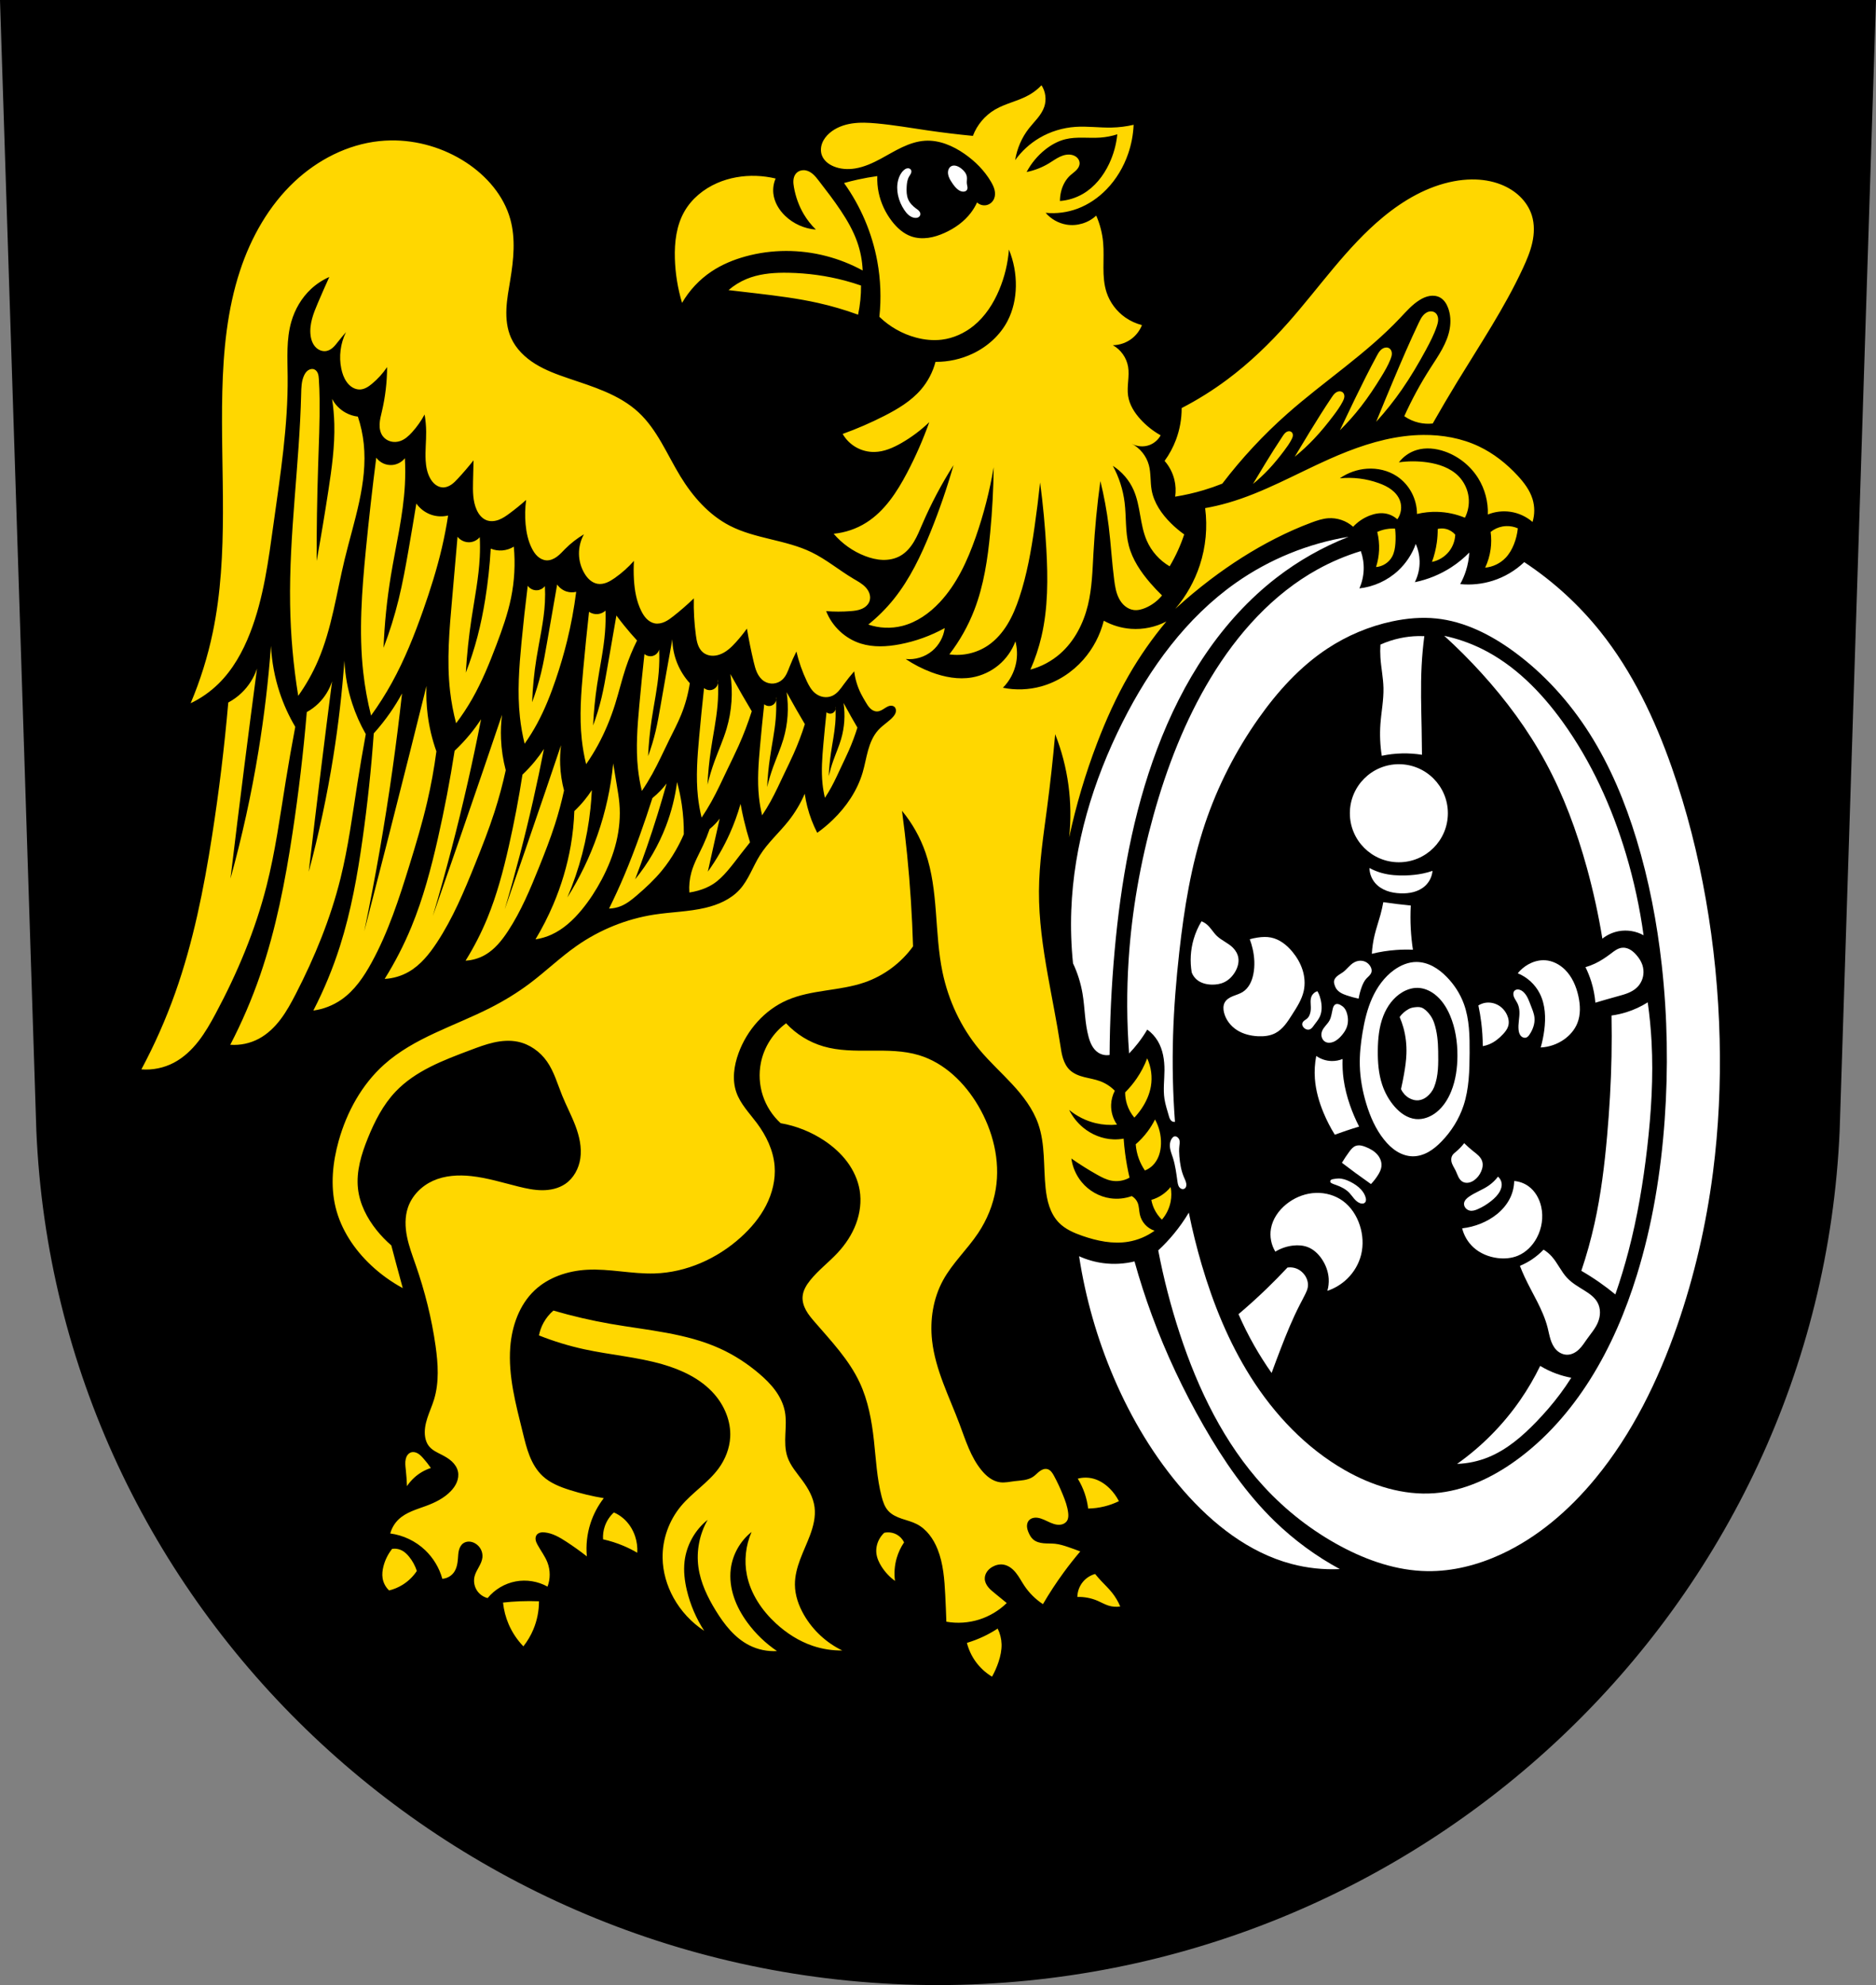
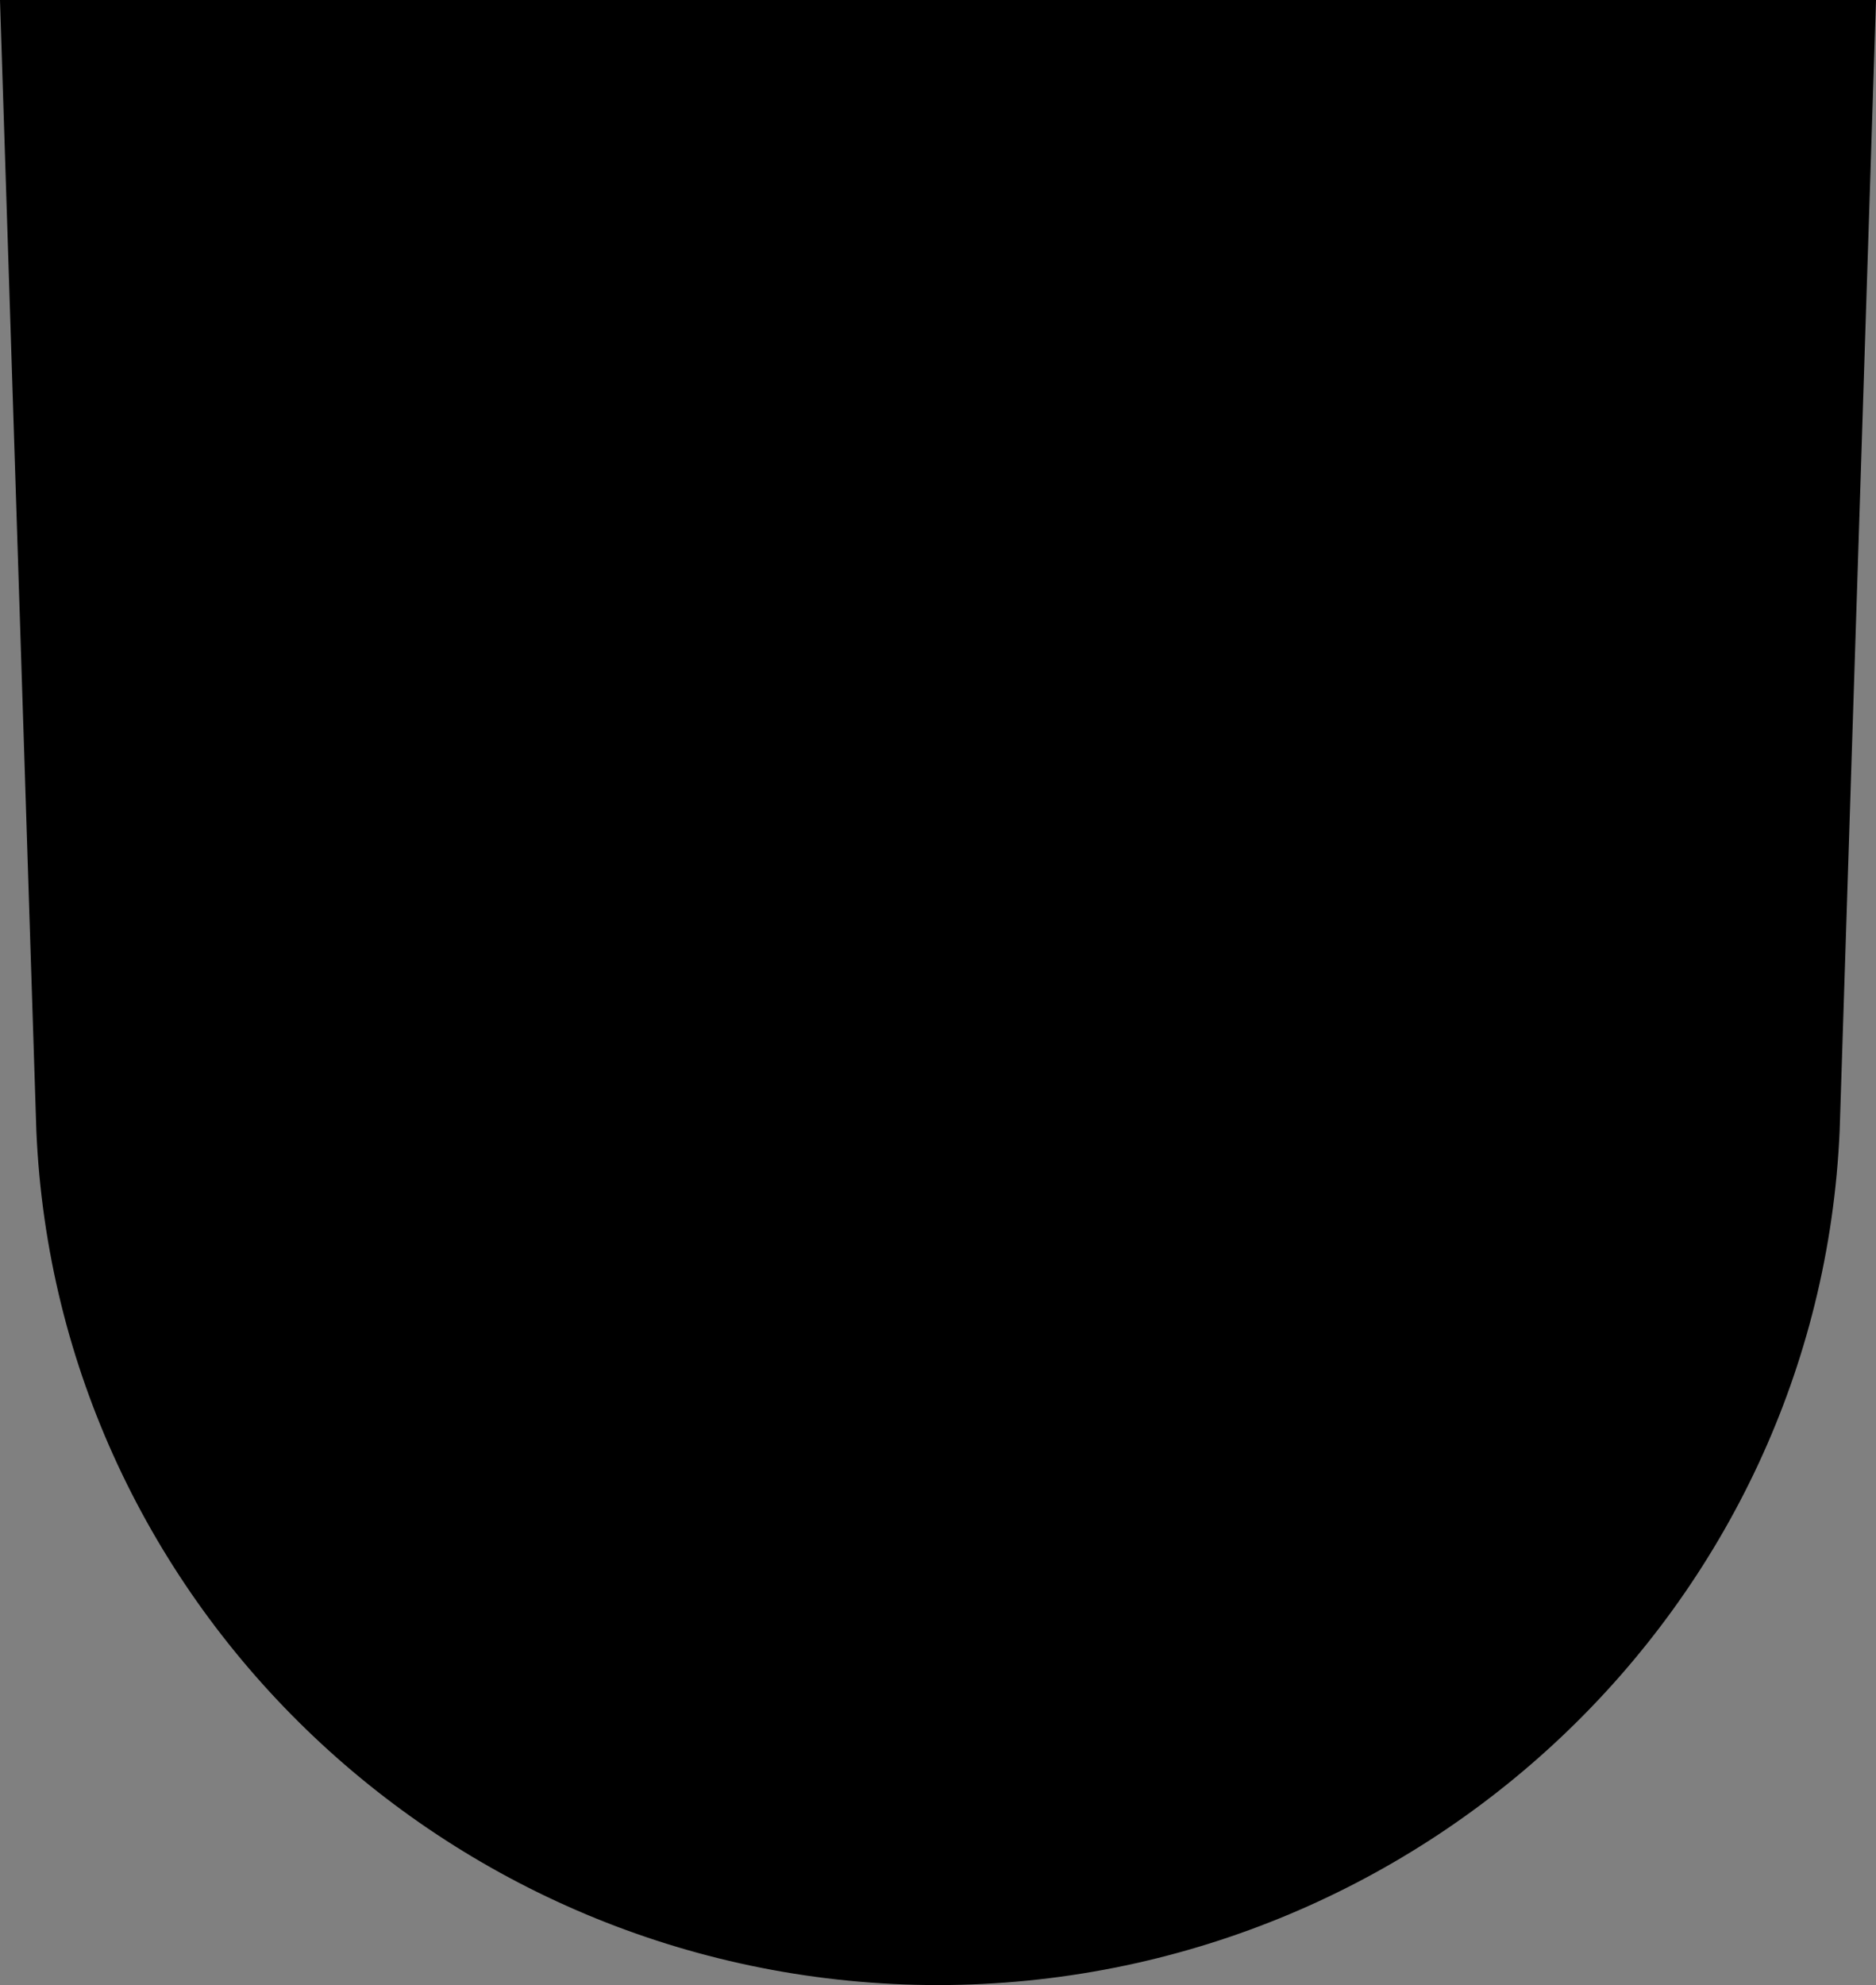
<svg xmlns="http://www.w3.org/2000/svg" width="701.33" height="741.77" viewBox="0 0 701.334 741.769">
  <rect x="0" y="0" width="701.334" height="741.769" fill="#808080" stroke="none" />
  <g transform="translate(-8.161-37.19)" fill-rule="evenodd">
    <path d="m13.84 42.692l13.398 416.62c7.415 175.25 153.92 314.05 331.59 314.14 177.51-.215 324.07-139.06 331.59-314.14l13.398-416.62h-344.98z" stroke="#000" stroke-width="11" />
    <g transform="translate(8.161 37.19)">
-       <path d="m389.35 31.867c-1.365 1.429-2.942 2.656-4.662 3.627-4.01 2.266-8.715 3.108-12.691 5.438-3.773 2.211-6.751 5.748-8.287 9.842-5.714-.551-11.414-1.24-17.09-2.07-6.295-.92-12.571-2.01-18.906-2.59-3.071-.28-6.178-.44-9.227.021-3.049.461-6.06 1.579-8.385 3.604-1.172 1.021-2.165 2.277-2.725 3.727-.56 1.45-.664 3.103-.125 4.561.36.972.993 1.834 1.766 2.525.772.692 1.682 1.22 2.639 1.619 2.514 1.049 5.338 1.212 8.03.777 3.387-.548 6.562-2 9.584-3.627 2.65-1.425 5.223-2.996 7.945-4.277 2.722-1.281 5.626-2.273 8.629-2.455 5.277-.32 10.428 1.896 14.764 4.92 3.937 2.746 7.411 6.22 9.842 10.359.565.962 1.076 1.97 1.344 3.053.267 1.083.276 2.254-.145 3.287-.255.627-.665 1.192-1.188 1.623-.523.431-1.157.726-1.824.844-1.201.211-2.493-.188-3.367-1.037-.63 1.376-1.415 2.683-2.332 3.887-2.527 3.317-6.04 5.803-9.842 7.51-1.948.874-3.994 1.558-6.109 1.842-2.116.284-4.307.157-6.322-.547-2.944-1.028-5.352-3.225-7.252-5.697-2.397-3.12-4.112-6.769-4.92-10.619-.428-2.04-.602-4.134-.518-6.217-2.433.336-4.853.768-7.252 1.295-1.739.382-3.466.816-5.18 1.297 6.231 8.681 10.51 18.754 12.432 29.27 1.247 6.822 1.51 13.823.777 20.719 3.813 3.703 8.589 6.406 13.727 7.77 3.116.827 6.381 1.167 9.582.777 4.355-.53 8.505-2.418 11.914-5.18 4.325-3.504 7.431-8.333 9.582-13.467 1.999-4.771 3.23-9.864 3.627-15.02 1.78 4.337 2.667 9.04 2.59 13.727-.074 4.479-1.041 8.976-3.109 12.949-2.784 5.347-7.507 9.578-12.949 12.172-4.348 2.073-9.168 3.146-13.984 3.109-.999 3.805-2.875 7.376-5.439 10.359-3.694 4.297-8.678 7.268-13.727 9.842-5.03 2.566-10.227 4.815-15.541 6.732 1.192 2.076 2.952 3.822 5.04 5 2.084 1.178 4.486 1.784 6.879 1.734 3.587-.074 6.992-1.578 10.1-3.367 3.75-2.158 7.237-4.774 10.359-7.77-2.311 6.488-5.082 12.811-8.287 18.906-3.784 7.198-8.402 14.312-15.281 18.648-3.659 2.307-7.865 3.737-12.172 4.143 3.122 3.667 7.165 6.544 11.654 8.289 2.121.824 4.357 1.402 6.631 1.479 2.274.076 4.593-.367 6.578-1.479 2.152-1.205 3.822-3.135 5.104-5.242 1.281-2.107 2.208-4.407 3.184-6.672 3.288-7.634 7.189-15 11.654-22.01-2.409 8.43-5.263 16.733-8.547 24.863-3.587 8.88-7.742 17.644-13.727 25.12-2.829 3.534-6.05 6.755-9.582 9.584 4.063 1.385 8.527 1.567 12.689.518 5.416-1.365 10.165-4.734 13.986-8.807 6.393-6.813 10.378-15.529 13.469-24.346 2.982-8.507 5.236-17.269 6.732-26.16-.096 8.128-.528 16.253-1.295 24.346-.934 9.859-2.389 19.77-5.957 29.01-2.292 5.934-5.441 11.536-9.322 16.576 5.03.725 10.308-.502 14.502-3.367 2.989-2.043 5.401-4.857 7.275-7.955 1.875-3.098 3.235-6.481 4.381-9.916 2.854-8.557 4.414-17.489 5.697-26.418.792-5.512 1.483-11.04 2.072-16.574 1.09 8.254 1.867 16.55 2.33 24.863.608 10.915.66 21.984-1.813 32.633-.989 4.261-2.379 8.429-4.145 12.432 4.102-1.1 7.945-3.156 11.137-5.957 5.314-4.664 8.692-11.258 10.361-18.13 1.54-6.337 1.712-12.914 2.07-19.426.496-9.01 1.36-17.995 2.59-26.934 1.367 5.544 2.407 11.168 3.109 16.834.833 6.718 1.192 13.489 2.07 20.2.31 2.369.702 4.779 1.813 6.895.555 1.058 1.291 2.03 2.215 2.787.924.757 2.041 1.294 3.225 1.455 1.495.204 3.01-.19 4.404-.777 2.409-1.018 4.563-2.634 6.215-4.662-1.537-1.487-3.01-3.043-4.402-4.662-3.542-4.107-6.667-8.735-8.03-13.984-1.353-5.213-.895-10.713-1.553-16.06-.59-4.797-2.094-9.481-4.404-13.727 3.405 2.171 6.145 5.368 7.77 9.06 2.627 5.977 2.307 12.926 4.922 18.908 1.743 3.988 4.784 7.396 8.547 9.582 1.145-1.926 2.182-3.916 3.107-5.957.881-1.943 1.66-3.932 2.332-5.957-1.745-1.25-3.393-2.638-4.922-4.145-3.472-3.422-6.399-7.632-7.252-12.432-.548-3.083-.223-6.298-1.035-9.322-.918-3.418-3.328-6.408-6.475-8.03 2.02 1.15 4.559 1.345 6.732.518 1.752-.667 3.251-1.977 4.145-3.625-2.799-1.569-5.346-3.589-7.512-5.957-2.275-2.488-4.169-5.471-4.66-8.807-.53-3.596.606-7.293 0-10.877-.566-3.347-2.726-6.39-5.699-8.03 2.614-.03 5.21-.957 7.252-2.59 1.61-1.287 2.875-3 3.627-4.922-2.221-.566-4.339-1.535-6.217-2.848-3.239-2.265-5.748-5.573-6.992-9.324-.985-2.969-1.18-6.14-1.186-9.268-.006-3.128.169-6.263-.109-9.379-.311-3.477-1.189-6.904-2.59-10.1-2.929 2.752-7.174 4.04-11.137 3.367-2.996-.506-5.796-2.092-7.77-4.402 4.02.395 8.128-.142 11.912-1.555 4.116-1.537 7.823-4.095 10.879-7.252 3.612-3.732 6.331-8.301 8.03-13.209 1.211-3.5 1.91-7.176 2.07-10.877-2.717.631-5.499.978-8.287 1.035-4.491.093-8.985-.563-13.467-.258-4.729.322-9.387 1.734-13.469 4.143-3.552 2.095-6.66 4.939-9.06 8.289.671-4.326 2.473-8.473 5.18-11.914 1.021-1.298 2.166-2.495 3.201-3.781 1.035-1.286 1.97-2.683 2.496-4.248.89-2.647.498-5.695-1.035-8.03m28.34 18.318c-.383 3.815-1.425 7.563-3.064 11.03-2.158 4.562-5.439 8.698-9.803 11.232-2.611 1.516-5.569 2.433-8.58 2.656 0-1.168.138-2.337.41-3.473.556-2.318 1.703-4.528 3.471-6.127.727-.657 1.551-1.207 2.236-1.908.343-.35.649-.74.873-1.176.224-.436.364-.92.363-1.41 0-.726-.315-1.435-.807-1.969-.491-.534-1.149-.898-1.848-1.096-.77-.218-1.59-.237-2.381-.115-.791.122-1.556.383-2.283.719-1.453.671-2.751 1.63-4.119 2.461-2.574 1.562-5.423 2.673-8.375 3.268 1.705-3.23 4.087-6.1 6.945-8.373 2.234-1.776 4.785-3.2 7.557-3.881 4.246-1.043 8.711-.301 13.07-.613 2.149-.154 4.281-.565 6.332-1.225m-271.7 2.289c-1.42.022-2.84.107-4.254.258-11.838 1.261-22.978 6.992-31.656 15.14-9.587 9-16.257 20.819-20.371 33.31-4.775 14.499-6.232 29.886-6.607 45.15-.739 30.08 2.566 60.56-3.578 90.02-1.888 9.05-4.659 17.914-8.26 26.428 3.825-1.828 7.347-4.291 10.377-7.256 5.395-5.278 9.141-12.04 11.875-19.08 5.059-13.02 6.833-27.04 8.76-40.877 2.538-18.224 5.42-36.494 5.256-54.893-.061-6.855-.53-13.851 1.361-20.439 1.334-4.645 3.855-8.975 7.396-12.264 2-1.858 4.315-3.378 6.814-4.477-1.469 3.226-2.898 6.47-4.283 9.732-.816 1.921-1.62 3.855-2.162 5.871-.542 2.02-.818 4.126-.563 6.197.214 1.737.848 3.493 2.141 4.672.52.474 1.137.844 1.809 1.055.671.21 1.396.258 2.084.113.923-.194 1.747-.721 2.438-1.363.691-.642 1.264-1.399 1.846-2.141.939-1.196 1.913-2.365 2.92-3.504-2.072 4.179-2.699 9.06-1.752 13.627.357 1.722.941 3.421 1.945 4.865.58.835 1.303 1.582 2.168 2.115.865.533 1.879.845 2.895.805.842-.033 1.661-.306 2.406-.699.745-.393 1.421-.904 2.07-1.441 2.166-1.793 4.073-3.897 5.645-6.229-.021 5.565-.674 11.127-1.945 16.545-.369 1.573-.793 3.149-.859 4.764-.066 1.614.259 3.302 1.248 4.58.724.936 1.778 1.604 2.924 1.9 1.146.297 2.378.229 3.5-.148 1.779-.598 3.216-1.918 4.477-3.309 1.818-2.01 3.391-4.234 4.672-6.619.366 2.121.562 4.272.584 6.424.037 3.57-.402 7.142-.195 10.707.137 2.362.577 4.759 1.752 6.813.495.866 1.125 1.666 1.918 2.271.793.605 1.757 1.01 2.754 1.037 1.126.036 2.227-.398 3.16-1.029.933-.631 1.719-1.453 2.484-2.279 2.034-2.194 3.983-4.467 5.84-6.813-.075 2.66-.139 5.32-.193 7.98-.073 3.563-.103 7.262 1.361 10.512.378.837.854 1.636 1.469 2.318.614.683 1.372 1.248 2.23 1.574 1.454.553 3.106.384 4.563-.162 1.456-.546 2.75-1.446 4-2.369 2.153-1.589 4.232-3.278 6.229-5.061-.41 3.03-.474 6.105-.193 9.148.285 3.09.939 6.185 2.336 8.955.555 1.1 1.233 2.155 2.145 2.984.911.83 2.074 1.422 3.305 1.492 1.413.08 2.79-.528 3.928-1.369 1.138-.841 2.082-1.912 3.08-2.914 2.094-2.102 4.455-3.937 7.01-5.449-1.242 2.225-1.888 4.779-1.854 7.326.034 2.548.748 5.083 2.049 7.273.547.922 1.202 1.788 2.02 2.486.814.698 1.793 1.223 2.85 1.406 1.142.198 2.328-.009 3.408-.43 1.08-.421 2.065-1.048 3.02-1.711 2.644-1.846 5.068-4.01 7.203-6.424-.143 2.333-.143 4.675 0 7.01.245 4.02.935 8.07 2.725 11.678.53 1.067 1.16 2.098 1.996 2.945.837.848 1.894 1.506 3.064 1.727 1.272.24 2.599-.05 3.773-.594 1.174-.544 2.217-1.331 3.234-2.131 2.64-2.077 5.175-4.287 7.592-6.619-.104 4.618.157 9.245.779 13.822.161 1.182.348 2.37.752 3.492.404 1.122 1.041 2.184 1.973 2.93.826.661 1.856 1.046 2.908 1.158 1.052.112 2.122-.043 3.125-.379 2.489-.834 4.471-2.723 6.23-4.672 1.454-1.61 2.819-3.3 4.088-5.061.707 4.179 1.55 8.334 2.529 12.457.324 1.363.666 2.732 1.258 4 .592 1.27 1.456 2.447 2.637 3.201 1.032.66 2.283.968 3.504.863 1.221-.104 2.404-.621 3.309-1.447.693-.633 1.218-1.431 1.639-2.27.421-.839.744-1.724 1.086-2.598.752-1.921 1.597-3.805 2.531-5.645.9 3.822 2.207 7.549 3.893 11.1.787 1.656 1.694 3.318 3.115 4.477.884.721 1.952 1.221 3.078 1.404 1.126.183 2.306.044 3.344-.43.929-.424 1.725-1.102 2.41-1.859.686-.757 1.272-1.598 1.873-2.424 1.224-1.68 2.523-3.305 3.893-4.867.355 2.908 1.216 5.754 2.531 8.371.535 1.064 1.144 2.089 1.752 3.113.495.834.998 1.68 1.693 2.355.348.338.743.63 1.182.836.439.206.924.324 1.408.313.574-.014 1.131-.206 1.643-.467.512-.261.984-.589 1.471-.895.504-.316 1.034-.614 1.617-.732.292-.059.594-.072.887-.02.293.053.575.172.805.361.267.22.455.53.549.863.094.333.098.688.033 1.027-.13.68-.523 1.281-.971 1.809-.685.807-1.509 1.481-2.336 2.141-1.151.919-2.323 1.825-3.309 2.92-1.897 2.108-3 4.812-3.768 7.543-.765 2.731-1.225 5.542-2.027 8.262-1.992 6.755-6.077 12.781-11.141 17.676-1.823 1.763-3.777 3.391-5.84 4.867-1.592-3.092-2.834-6.363-3.697-9.732-.411-1.603-.737-3.229-.975-4.867-1.558 3.618-3.592 7.03-6.03 10.123-3.459 4.38-7.734 8.125-10.707 12.848-2.657 4.221-4.234 9.158-7.592 12.846-3.314 3.639-8.05 5.686-12.846 6.814-6.247 1.472-12.733 1.551-19.08 2.529-10.391 1.603-20.387 5.657-29 11.68-6.131 4.285-11.539 9.522-17.52 14.02-4.641 3.487-9.618 6.518-14.793 9.148-13.433 6.828-28.494 11.156-39.711 21.22-8.32 7.463-13.906 17.661-16.934 28.42-2.277 8.093-3.165 16.749-1.168 24.916 2.034 8.32 6.991 15.746 13.236 21.607 3.568 3.349 7.569 6.235 11.873 8.564-.854-3.112-1.696-6.226-2.529-9.344-.589-2.205-1.173-4.412-1.752-6.619-1.981-1.713-3.808-3.605-5.451-5.645-3.619-4.494-6.373-9.838-7.01-15.572-.713-6.442 1.265-12.874 3.699-18.881 2.539-6.266 5.667-12.415 10.316-17.324 7.418-7.832 17.932-11.778 28.03-15.572 2.846-1.07 5.702-2.151 8.668-2.818 2.966-.667 6.069-.912 9.05-.297 4.405.91 8.323 3.711 10.9 7.396 2.654 3.795 3.906 8.36 5.645 12.652 1.556 3.842 3.525 7.511 4.988 11.389 1.463 3.878 2.417 8.06 1.824 12.166-.544 3.764-2.496 7.404-5.645 9.537-2.497 1.692-5.582 2.354-8.598 2.346-3.02-.008-5.994-.648-8.922-1.373-5.812-1.44-11.566-3.238-17.518-3.893-4.866-.536-9.943-.264-14.404 1.752-4.259 1.924-7.828 5.507-9.344 9.928-1.202 3.507-1.093 7.352-.359 10.986.733 3.635 2.063 7.118 3.279 10.621 3.401 9.798 5.951 19.9 7.396 30.17.94 6.675 1.394 13.606-.584 20.05-.712 2.322-1.73 4.538-2.48 6.848-.75 2.31-1.232 4.773-.828 7.168.2 1.188.625 2.355 1.361 3.309.605.783 1.4 1.401 2.244 1.918.844.517 1.742.939 2.623 1.391 1.331.682 2.638 1.442 3.736 2.457 1.098 1.015 1.98 2.31 2.297 3.771.29 1.338.089 2.755-.43 4.02-.519 1.267-1.344 2.392-2.295 3.377-2.487 2.575-5.793 4.202-9.148 5.449-1.81.673-3.655 1.251-5.43 2.01-1.774.761-3.491 1.715-4.887 3.049-1.491 1.424-2.582 3.264-3.115 5.256 4.856.641 9.493 2.856 13.04 6.23 3.054 2.902 5.3 6.645 6.424 10.705 1.675-.106 3.285-.985 4.281-2.336 1.099-1.49 1.418-3.409 1.557-5.256.077-1.027.111-2.066.363-3.064.252-.999.751-1.974 1.584-2.58.638-.465 1.441-.684 2.23-.664.789.019 1.562.269 2.246.664.903.522 1.658 1.302 2.141 2.227.483.925.693 1.992.586 3.03-.131 1.266-.711 2.438-1.324 3.553-.613 1.115-1.275 2.224-1.596 3.455-.445 1.707-.178 3.587.725 5.104.902 1.516 2.428 2.649 4.141 3.072 2.628-3.222 6.424-5.472 10.512-6.23 4.02-.746 8.301-.045 11.875 1.947 1.085-2.852 1.085-6.103 0-8.955-.9-2.365-2.485-4.397-3.699-6.617-.314-.574-.607-1.172-.725-1.816-.059-.322-.073-.653-.021-.977.051-.323.17-.638.357-.906.328-.468.856-.768 1.41-.906.554-.138 1.135-.127 1.703-.066 2.904.309 5.523 1.84 7.971 3.434 2.647 1.723 5.219 3.561 7.707 5.506-.388-4.165.084-8.408 1.377-12.387 1.097-3.374 2.781-6.556 4.955-9.359-4.286-.707-8.522-1.721-12.664-3.03-3.67-1.159-7.366-2.61-10.186-5.23-2.214-2.057-3.771-4.739-4.889-7.547-1.118-2.808-1.82-5.759-2.543-8.693-2.586-10.494-5.493-21.16-4.68-31.934.592-7.843 3.367-15.795 9.08-21.2 5.196-4.91 12.407-7.306 19.545-7.707 8.449-.475 16.867 1.635 25.326 1.375 11.878-.365 23.387-5.527 32.21-13.488 3.79-3.42 7.144-7.382 9.475-11.924 2.33-4.542 3.603-9.691 3.188-14.779-.476-5.817-3.119-11.288-6.607-15.967-2.782-3.732-6.182-7.163-7.707-11.561-1.628-4.694-.877-9.922.826-14.59 3.158-8.655 9.721-16.14 18.17-19.82 9.08-3.954 19.534-3.389 28.904-6.607 7.248-2.489 13.69-7.271 18.17-13.488-.338-11.399-1.073-22.788-2.203-34.14-.549-5.516-1.19-11.02-1.926-16.516 3.842 4.648 6.841 9.989 8.809 15.689 4.911 14.225 3.262 29.865 6.332 44.598 2.199 10.551 6.877 20.613 13.764 28.904 3.806 4.582 8.244 8.595 12.291 12.967 4.047 4.372 7.765 9.213 9.732 14.836 2.664 7.61 1.908 15.933 2.752 23.951.246 2.341.635 4.678 1.398 6.904.764 2.226 1.917 4.345 3.557 6.03 2.369 2.44 5.595 3.842 8.809 4.955 5.477 1.897 11.348 3.136 17.07 2.203 3.564-.581 6.988-2.01 9.91-4.131-1.358-.44-2.596-1.241-3.557-2.297-.96-1.056-1.64-2.364-1.949-3.758-.325-1.462-.254-3.02-.826-4.404-.43-1.041-1.218-1.93-2.201-2.479-2.541.918-5.309 1.205-7.984.826-4.162-.589-8.06-2.816-10.736-6.06-2.068-2.503-3.419-5.591-3.854-8.809 3.107 2.179 6.324 4.202 9.635 6.06 1.657.929 3.368 1.825 5.23 2.201 2.327.47 4.819.07 6.883-1.102-.702-2.998-1.254-6.03-1.652-9.08-.239-1.829-.422-3.666-.551-5.506-1.269.232-2.564.324-3.854.275-4.108-.157-8.12-1.783-11.287-4.404-2.18-1.804-3.975-4.072-5.23-6.607 2.866 2.381 6.286 4.091 9.91 4.955 2.607.621 5.317.808 7.984.551-1.507-2.154-2.294-4.804-2.203-7.432.063-1.817.537-3.618 1.377-5.23-1.539-1.582-3.435-2.814-5.506-3.578-1.9-.701-3.919-1.01-5.881-1.506-1.962-.5-3.933-1.236-5.406-2.625-1.239-1.169-2.047-2.734-2.563-4.357-.516-1.623-.758-3.318-1.016-5-1.338-8.754-3.127-17.433-4.68-26.15-1.847-10.37-3.365-20.847-3.303-31.381.062-10.425 1.669-20.771 3.03-31.11 1.203-9.153 2.212-18.333 3.03-27.529 2.409 6.101 4.076 12.496 4.955 18.996.875 6.473.968 13.05.275 19.545 2.579-11.99 6.08-23.781 10.461-35.24 3.332-8.713 7.18-17.244 11.838-25.326 4.085-7.089 8.788-13.821 14.04-20.1-4.04 2.115-8.667 3.079-13.213 2.752-3.561-.256-7.06-1.297-10.186-3.03-1.343 5.365-3.986 10.399-7.641 14.551-4.163 4.73-9.665 8.308-15.736 9.992-4.651 1.29-9.607 1.466-14.338.508 2.532-2.535 4.282-5.84 4.955-9.359.504-2.637.409-5.388-.275-7.984-1.285 3.452-3.489 6.557-6.322 8.91-2.834 2.353-6.289 3.949-9.918 4.578-5.072.88-10.32-.12-15.14-1.926-3.39-1.27-6.632-2.936-9.637-4.955 3.529.363 7.187-.756 9.91-3.03 2.549-2.128 4.258-5.239 4.682-8.533-5.232 2.887-10.923 4.94-16.793 6.06-4.828.919-9.9 1.192-14.59-.275-5.833-1.825-10.735-6.414-12.939-12.11 3.02.231 6.06.231 9.09 0 1.439-.11 2.898-.277 4.221-.854.661-.288 1.283-.679 1.799-1.184.516-.505.923-1.127 1.137-1.816.275-.885.221-1.854-.072-2.732-.293-.879-.818-1.67-1.451-2.346-1.267-1.352-2.939-2.236-4.533-3.18-5.328-3.153-10.12-7.209-15.691-9.91-9.657-4.682-21.02-4.988-30.557-9.91-7.824-4.04-13.854-10.931-18.443-18.445-4.996-8.181-8.653-17.442-15.691-23.949-7.17-6.628-16.905-9.528-26.15-12.662-4.273-1.448-8.55-3.01-12.387-5.379-3.837-2.374-7.244-5.642-9.08-9.762-1.502-3.361-1.896-7.129-1.732-10.807.163-3.678.86-7.309 1.457-10.941 1.229-7.485 2.023-15.263 0-22.574-2.441-8.824-8.86-16.178-16.518-21.2-8.323-5.453-18.293-8.398-28.23-8.242m154.58 11.12c-.49-.023-.984.04-1.449.195-.62.207-1.188.578-1.609 1.078-.577.684-.862 1.579-.938 2.471-.075.891.046 1.787.203 2.668.628 3.524 1.846 6.95 3.67 10.03 1.246 2.105 2.772 4.04 4.525 5.748-4.271-.316-8.413-2.166-11.498-5.137-2.306-2.22-4.051-5.136-4.402-8.318-.211-1.907.087-3.867.855-5.625-2.366-.562-4.787-.891-7.217-.979-5.01-.181-10.08.676-14.678 2.689-5.04 2.207-9.511 5.866-12.232 10.643-2.983 5.235-3.721 11.468-3.547 17.49.162 5.631 1.07 11.242 2.691 16.637 2.709-4.685 6.507-8.738 11.01-11.744 3.872-2.586 8.233-4.389 12.723-5.625 9.822-2.704 20.355-2.697 30.21-.123 4.722 1.233 9.294 3.046 13.578 5.383-.145-3.665-.85-7.31-2.08-10.766-1.472-4.134-3.68-7.969-6.115-11.619-2.557-3.834-5.374-7.487-8.195-11.131-.666-.86-1.338-1.725-2.152-2.445-.815-.72-1.79-1.294-2.863-1.469-.161-.026-.325-.043-.488-.051m249.59 3.461c-2.242.024-4.489.263-6.688.678-9.804 1.85-18.733 7.01-26.428 13.365-13.678 11.29-23.772 26.22-35.539 39.488-6.904 7.786-14.436 15.05-22.781 21.264-5.368 3.999-11.06 7.558-17.01 10.631.015 4.03-.709 8.07-2.127 11.848-1.054 2.808-2.488 5.471-4.252 7.896 1.75 1.993 3.01 4.411 3.645 6.986.512 2.08.614 4.26.303 6.379 3.592-.576 7.147-1.388 10.633-2.43 2.363-.706 4.695-1.517 6.986-2.43 7.225-9.47 15.377-18.233 24.301-26.12 13.841-12.238 29.546-22.401 42.22-35.844 2.269-2.406 4.476-4.946 7.291-6.682 1.138-.702 2.38-1.269 3.699-1.488 1.319-.219 2.724-.071 3.895.576.742.411 1.371 1.01 1.871 1.695.5.686.873 1.458 1.166 2.254.886 2.41 1.027 5.06.607 7.594-.909 5.492-4.282 10.2-7.289 14.885-3.674 5.724-6.927 11.718-9.721 17.92 1.644 1.152 3.511 1.983 5.467 2.432 1.688.387 3.442.489 5.164.303 2.955-5.212 5.994-10.375 9.113-15.49 8.533-13.99 17.706-27.662 24.604-42.527 1.439-3.1 2.783-6.27 3.52-9.607.737-3.337.843-6.875-.178-10.137-.84-2.685-2.428-5.112-4.451-7.07-2.024-1.954-4.475-3.444-7.092-4.477-3.468-1.369-7.192-1.932-10.93-1.893m-257.35 34.859c-4.703.029-9.438.547-13.768 2.34-2.446 1.013-4.727 2.423-6.727 4.158 3.507.399 7.01.806 10.52 1.223 7.665.911 15.34 1.867 22.873 3.549 5.103 1.139 10.133 2.61 15.04 4.402.387-1.817.672-3.655.855-5.504.178-1.788.261-3.586.246-5.383-1.974-.685-3.975-1.296-5.994-1.834-6.859-1.827-13.943-2.792-21.04-2.936-.669-.014-1.34-.02-2.01-.016m242.04 14.432c-.544.014-1.08.177-1.557.439-.477.262-.897.622-1.258 1.029-.722.815-1.204 1.81-1.672 2.793-3.337 7.01-6.408 14.15-9.422 21.311-2.198 5.222-4.367 10.457-6.506 15.703 3.479-3.818 6.704-7.868 9.646-12.11 3.289-4.745 6.222-9.731 8.973-14.807 1.532-2.827 3.01-5.699 4.04-8.748.297-.885.557-1.802.518-2.734-.02-.466-.116-.932-.313-1.355-.196-.423-.494-.804-.877-1.07-.454-.316-1.017-.461-1.57-.447m-16.543 13.506c-.419-.013-.839.09-1.217.271-.378.182-.716.44-1.01.738-.588.598-.997 1.345-1.396 2.082-2.851 5.268-5.521 10.632-8.143 16.02-1.912 3.928-3.801 7.868-5.664 11.82 2.832-2.795 5.479-5.776 7.918-8.92 2.727-3.516 5.192-7.232 7.518-11.03 1.296-2.114 2.555-4.265 3.473-6.568.266-.669.506-1.364.516-2.084.005-.36-.049-.722-.182-1.057-.133-.335-.345-.641-.629-.863-.335-.262-.759-.398-1.184-.412m-401.39 8.05c-.204-.026-.412-.022-.615.008-.407.059-.796.22-1.137.449-.682.458-1.161 1.167-1.512 1.91-.998 2.118-1.046 4.542-1.102 6.883-.625 26.28-4.557 52.45-4.129 78.73.186 11.431 1.198 22.849 3.03 34.13 2.941-4.122 5.438-8.559 7.434-13.213 5.13-11.965 6.856-25.06 9.91-37.715 3.446-14.277 8.675-28.61 7.158-43.22-.36-3.462-1.1-6.884-2.203-10.186-1.57-.186-3.105-.673-4.496-1.424-2.172-1.173-3.984-3-5.139-5.184.47 3.099.746 6.226.826 9.359.213 8.3-.947 16.569-2.203 24.775-1.352 8.828-2.82 17.639-4.404 26.428-.017-11.747.167-23.495.551-35.24.276-8.44.656-16.882.551-25.326-.031-2.479-.104-4.958-.275-7.432-.048-.69-.105-1.391-.342-2.041-.119-.325-.283-.634-.502-.902-.219-.268-.493-.494-.809-.637-.187-.085-.386-.138-.59-.164m383.61 8.35c-.175.022-.348.066-.514.127-.331.121-.632.309-.902.535-.54.452-.943 1.044-1.336 1.629-2.807 4.178-5.477 8.444-8.107 12.734-1.919 3.13-3.817 6.273-5.695 9.428 2.592-2.107 5.05-4.386 7.338-6.816 2.565-2.719 4.925-5.623 7.176-8.607 1.254-1.663 2.482-3.362 3.438-5.213.278-.538.536-1.1.604-1.701.034-.301.017-.609-.066-.9-.083-.291-.236-.564-.455-.773-.258-.246-.6-.395-.953-.441-.175-.023-.351-.022-.525 0m-18.859 14.906c-.14.018-.277.053-.41.102-.266.098-.51.252-.727.434-.433.364-.756.84-1.07 1.311-2.251 3.367-4.398 6.801-6.512 10.256-1.542 2.52-3.067 5.05-4.574 7.592 2.082-1.698 4.052-3.532 5.893-5.488 2.06-2.19 3.957-4.53 5.764-6.934 1.01-1.34 1.991-2.707 2.76-4.197.223-.433.43-.885.484-1.369.027-.242.016-.49-.051-.725-.067-.234-.191-.455-.367-.623-.207-.198-.482-.32-.766-.357-.14-.019-.283-.018-.424 0m50.38 1.379c-2.383.018-4.767.183-7.123.479-9.739 1.221-19.1 4.567-28.06 8.559-12.556 5.589-24.605 12.519-37.813 16.32-2.816.811-5.674 1.475-8.559 1.99.932 7.128.246 14.463-1.99 21.295-1.953 5.965-5.081 11.542-9.154 16.318 4.205-3.85 8.59-7.503 13.13-10.945 7.64-5.786 15.739-10.976 24.279-15.324 4.396-2.238 8.91-4.253 13.535-5.971 1.998-.742 4.04-1.434 6.168-1.592 3.375-.251 6.835.925 9.355 3.184 1.705-1.835 3.831-3.277 6.168-4.18 1.832-.708 3.829-1.086 5.771-.795 1.697.255 3.314 1.028 4.578 2.189 1.445-1.969 1.832-4.672.996-6.967-.609-1.67-1.808-3.084-3.229-4.152-1.421-1.069-3.06-1.814-4.732-2.416-4.63-1.666-9.634-2.282-14.529-1.791 2.977-2.08 6.527-3.333 10.15-3.582 3.889-.268 7.889.644 11.145 2.787 2.339 1.54 4.265 3.693 5.572 6.17 1.289 2.443 1.978 5.199 1.99 7.961 2.472-.594 5.02-.863 7.563-.797 3.544.092 7.07.838 10.35 2.189 1.186-2.314 1.676-4.978 1.393-7.563-.326-2.975-1.684-5.825-3.781-7.961-3.052-3.108-7.429-4.569-11.742-5.176-3.493-.491-7.05-.491-10.547 0 1.645-2.154 3.974-3.777 6.564-4.576 3.454-1.065 7.235-.654 10.645.547 5.116 1.803 9.587 5.39 12.445 10 2.495 4.02 3.759 8.801 3.582 13.533 2.694-1.09 5.684-1.437 8.557-.994 3 .463 5.866 1.79 8.16 3.781.849-2.768.849-5.791 0-8.559-1.024-3.336-3.205-6.192-5.572-8.756-4.139-4.482-9.01-8.335-14.529-10.945-6.44-3.048-13.589-4.317-20.738-4.262m-391.43 8.498c-1.471 11.464-2.768 22.952-3.893 34.455-1.486 15.208-2.668 30.558-.973 45.744.608 5.443 1.584 10.845 2.92 16.16 2.844-3.923 5.445-8.02 7.785-12.264 4.751-8.611 8.409-17.782 11.68-27.06 2.705-7.67 5.157-15.44 7.01-23.359.933-3.991 1.712-8.02 2.336-12.07-1.979.484-4.091.415-6.04-.195-2.345-.737-4.432-2.266-5.84-4.281-.94 5.78-1.913 11.555-2.92 17.324-1.081 6.194-2.2 12.386-3.697 18.492-1.506 6.143-3.392 12.193-5.645 18.1.353-8.999 1.263-17.977 2.725-26.863 1.866-11.345 4.634-22.584 5.256-34.06.179-3.306.179-6.622 0-9.928-1.128 1.429-2.859 2.367-4.672 2.531-1.149.104-2.323-.095-3.375-.57-1.052-.475-1.979-1.225-2.66-2.156m422.47 25.564c-.491.015-.98.067-1.463.156-1.608.297-3.137 1-4.406 2.035.291 2.134.291 4.307 0 6.441-.325 2.383-1.014 4.717-2.035 6.895 2.899-.261 5.687-1.613 7.686-3.729 1.344-1.422 2.326-3.156 3.053-4.973.766-1.915 1.262-3.938 1.469-5.99-1.347-.597-2.831-.882-4.303-.836m-24.12.883c-.513 0-1.026.059-1.525.178 0 1.701-.104 3.402-.34 5.086-.345 2.466-.952 4.896-1.809 7.234 2.47-.492 4.754-1.879 6.33-3.844 1.434-1.787 2.278-4.04 2.373-6.328-.902-1.061-2.149-1.826-3.504-2.148-.499-.119-1.012-.178-1.525-.178m-18.342.039c-.88 0-1.761.085-2.625.252-1.091.211-2.155.554-3.164 1.018.546 2.213.775 4.504.678 6.781-.091 2.148-.473 4.283-1.131 6.33 2.466-.183 4.796-1.679 5.99-3.844.832-1.508 1.12-3.255 1.244-4.973.134-1.844.096-3.702-.113-5.539-.293-.018-.586-.026-.879-.025m-349.62 3.055c-.672 7.808-1.355 15.616-2.047 23.422-1.01 11.378-2.037 22.847-.754 34.2.461 4.074 1.219 8.114 2.266 12.08 2.211-2.92 4.229-5.985 6.04-9.168 3.656-6.429 6.443-13.309 9.06-20.227 2.158-5.709 4.215-11.483 5.438-17.463 1.285-6.284 1.634-12.759 1.033-19.14-1.291.804-2.777 1.293-4.293 1.412-1.471.116-2.967-.117-4.334-.672-.363 6.359-1.055 12.699-2.07 18.986-.751 4.648-1.68 9.269-2.869 13.824-1.198 4.59-2.661 9.111-4.379 13.533.404-6.721 1.109-13.424 2.113-20.08 1.161-7.696 2.725-15.355 3.104-23.13.12-2.472.12-4.95 0-7.422-.897 1.073-2.23 1.768-3.623 1.891-1.767.156-3.591-.637-4.682-2.037m37.24 17.826c-1.253 7.198-2.508 14.394-3.764 21.592-.661 3.791-1.323 7.585-2.217 11.328-.898 3.762-2.028 7.468-3.383 11.09.211-5.512.757-11.01 1.633-16.455 1.118-6.95 2.778-13.84 3.15-20.869.107-2.025.107-4.055 0-6.08-.666.873-1.707 1.448-2.801 1.549-.692.064-1.4-.058-2.031-.35-.631-.291-1.185-.75-1.586-1.318-.881 7.02-1.658 14.06-2.332 21.11-.891 9.317-1.601 18.719-.584 28.02.364 3.333.949 6.641 1.75 9.896 1.703-2.409 3.261-4.918 4.666-7.512 2.86-5.28 5.071-10.89 7-16.576 1.599-4.709 3.01-9.48 4.199-14.309 1.491-6.05 2.63-12.19 3.412-18.373-1.186.293-2.451.252-3.615-.119-1.416-.451-2.67-1.391-3.5-2.623m18.07 9.785c-.767.697-1.759 1.146-2.789 1.264-1.172.134-2.387-.165-3.363-.826-.793 7.17-1.518 14.349-2.172 21.533-.792 8.701-1.479 17.474-.541 26.16.336 3.111.879 6.199 1.627 9.238 1.571-2.258 3.02-4.601 4.342-7.01 2.69-4.917 4.837-10.124 6.512-15.473 1.386-4.428 2.45-8.952 3.906-13.357 1.175-3.556 2.605-7.03 4.273-10.381-1.668-1.815-3.281-3.684-4.83-5.602-.988-1.224-1.951-2.468-2.889-3.73-1.166 6.719-2.332 13.439-3.5 20.16-.615 3.539-1.231 7.08-2.063 10.574-.835 3.511-1.886 6.972-3.146 10.354.238-5.142.746-10.272 1.52-15.361.987-6.494 2.409-12.932 2.93-19.48.213-2.679.275-5.371.184-8.06m24.988 10.662c-1.498 8.29-2.968 16.585-4.41 24.885-.552 3.18-1.1 6.361-1.842 9.502-.745 3.155-1.685 6.263-2.813 9.303.218-4.621.671-9.228 1.357-13.803.876-5.836 2.133-11.624 2.619-17.506.234-2.833.288-5.682.162-8.521-.158.587-.476 1.13-.912 1.553-.436.423-.987.725-1.578.865-1.043.247-2.199-.04-3.01-.744-.709 6.444-1.355 12.895-1.939 19.352-.708 7.819-1.323 15.702-.484 23.508.3 2.796.787 5.572 1.455 8.303 1.387-2.041 2.681-4.145 3.879-6.303 2.314-4.169 4.259-8.531 6.369-12.807 1.513-3.066 3.114-6.093 4.406-9.258 1.558-3.815 2.659-7.816 3.271-11.891-1.979-2.171-3.572-4.694-4.682-7.414-1.167-2.86-1.798-5.935-1.852-9.02m-150.04 2.449c-.983 13.182-2.547 26.32-4.682 39.37-2.626 16.05-6.118 31.954-10.459 47.625 1.695-14.14 3.437-28.27 5.229-42.39 1.525-12.03 3.087-24.05 4.682-36.06-1.156 3.435-3.159 6.582-5.781 9.08-1.479 1.411-3.151 2.62-4.955 3.58-1.453 16.671-3.474 33.29-6.06 49.826-3.103 19.865-7.04 39.686-13.764 58.63-3.493 9.843-7.731 19.422-12.664 28.629 4.163.33 8.415-.538 12.11-2.477 3.631-1.903 6.681-4.783 9.205-8.01 2.524-3.23 4.551-6.816 6.486-10.43 8.09-15.1 14.771-31.02 18.994-47.625 3.266-12.843 5.04-26.01 7.156-39.09 1.1-6.806 2.295-13.597 3.58-20.371-2.368-4-4.309-8.254-5.781-12.664-1.898-5.685-3.01-11.63-3.303-17.617m27.449 5.545c-.865 11.95-2.24 23.864-4.121 35.697-2.312 14.543-5.387 28.965-9.211 43.19 1.493-12.819 3.03-25.634 4.605-38.443 1.343-10.904 2.717-21.805 4.121-32.701-.998 3.103-2.76 5.958-5.09 8.238-1.299 1.272-2.771 2.366-4.363 3.244-1.281 15.11-3.061 30.19-5.334 45.18-2.728 17.998-6.187 35.961-12.12 53.17-3.073 8.912-6.803 17.598-11.15 25.963 3.672.276 7.417-.515 10.666-2.248 3.242-1.73 5.944-4.351 8.16-7.281 2.216-2.931 3.975-6.177 5.658-9.443 7.087-13.754 13-28.17 16.727-43.19 2.89-11.653 4.444-23.586 6.303-35.447.967-6.171 2.02-12.33 3.15-18.473-2.087-3.639-3.795-7.493-5.09-11.482-1.676-5.164-2.659-10.553-2.91-15.977m144.3 5.01c1.033 6.805.543 13.838-1.42 20.436-1.227 4.125-3.01 8.06-4.484 12.1-1.048 2.882-1.935 5.822-2.656 8.803.212-4.371.641-8.733 1.283-13.06.819-5.523 1.986-11 2.473-16.563.243-2.777.304-5.569.205-8.355-.066.39-.193.772-.396 1.111-.437.731-1.179 1.272-2.01 1.469-.985.233-2.075-.037-2.838-.703-.669 6.097-1.28 12.2-1.832 18.309-.668 7.398-1.249 14.858-.457 22.244.284 2.645.742 5.271 1.373 7.855 1.305-1.935 2.528-3.925 3.664-5.963 2.196-3.939 4.062-8.05 6.01-12.12 1.397-2.915 2.839-5.812 4.162-8.762 1.883-4.201 3.525-8.508 4.916-12.896-1.245-2.085-2.474-4.178-3.688-6.281-1.459-2.528-2.895-5.071-4.309-7.625m-4.6 3.359c.076-.45.067-.913-.051-1.354.025.451.035.902.051 1.354m-109.01 1.113c-2.117 8.521-4.246 17.04-6.387 25.555-5.545 22.06-11.171 44.09-16.879 66.11 4.164-19.992 7.679-40.12 10.537-60.34 1.342-9.492 2.538-19 3.59-28.531-1.346 2.474-2.828 4.874-4.436 7.188-1.877 2.701-3.926 5.283-6.131 7.725-.94 13.184-2.334 26.336-4.18 39.42-1.91 13.544-4.315 27.07-8.463 40.1-2.634 8.277-5.965 16.332-9.947 24.05 3.74-.506 7.355-1.91 10.457-4.059 4.96-3.435 8.442-8.602 11.338-13.895 6.24-11.404 10.268-23.864 14.11-36.28 2.424-7.843 4.789-15.711 6.654-23.705 1.457-6.243 2.608-12.558 3.445-18.914-1.588-4.444-2.687-9.06-3.27-13.746-.44-3.539-.587-7.115-.438-10.678m134.64 2.33c.881 5.834.467 11.862-1.207 17.52-1.046 3.535-2.57 6.908-3.822 10.375-.893 2.471-1.647 4.992-2.262 7.547.181-3.747.545-7.487 1.092-11.199.698-4.735 1.693-9.431 2.107-14.199.206-2.372.259-4.757.176-7.137-.056.325-.161.642-.33.926-.373.627-1.01 1.093-1.719 1.26-.84.198-1.771-.033-2.42-.602-.57 5.227-1.09 10.458-1.561 15.695-.569 6.343-1.065 12.736-.391 19.07.242 2.267.634 4.52 1.172 6.736 1.112-1.659 2.153-3.366 3.121-5.113 1.871-3.378 3.462-6.902 5.123-10.389 1.191-2.499 2.418-4.981 3.545-7.51 1.605-3.602 3-7.295 4.189-11.06-1.061-1.787-2.108-3.582-3.143-5.385-1.243-2.168-2.467-4.347-3.672-6.537m-3.916 2.906c.068-.394.061-.802-.045-1.188.022.395.031.792.045 1.188m25.2 1.119c.671 4.494.355 9.134-.92 13.496-.795 2.722-1.952 5.321-2.904 7.992-.679 1.904-1.254 3.847-1.721 5.814.137-2.887.414-5.767.83-8.627.531-3.648 1.286-7.267 1.602-10.939.156-1.813.198-3.634.137-5.453-.044.235-.119.462-.24.668-.284.485-.773.846-1.32.973-.64.148-1.347-.031-1.84-.465-.434 4.03-.828 8.06-1.186 12.09-.433 4.886-.81 9.811-.297 14.689.184 1.746.482 3.48.891 5.188.846-1.279 1.638-2.592 2.373-3.938 1.424-2.603 2.632-5.317 3.895-8 .905-1.925 1.839-3.838 2.695-5.785 1.221-2.776 2.285-5.623 3.186-8.52-.807-1.377-1.602-2.76-2.389-4.148-.945-1.67-1.875-3.349-2.791-5.04m-2.977 2.283c.059-.317.053-.647-.037-.957.017.319.026.638.037.957m-124.69 2.09c-2.368 6.996-4.745 13.989-7.133 20.979-6.185 18.1-12.436 36.19-18.754 54.25 4.885-16.471 9.237-33.1 13.04-49.852 1.788-7.865 3.456-15.758 5-23.674-1.299 1.98-2.706 3.89-4.213 5.717-1.759 2.133-3.654 4.156-5.67 6.05-1.711 10.988-3.8 21.917-6.262 32.762-2.547 11.222-5.505 22.39-9.889 33.03-2.783 6.754-6.134 13.274-10.01 19.469 3.164-.164 6.285-1.087 9.03-2.67 4.393-2.534 7.666-6.622 10.457-10.855 6.02-9.128 10.26-19.291 14.342-29.434 2.578-6.406 5.108-12.838 7.229-19.41 1.656-5.133 3.063-10.347 4.209-15.617-1.017-3.838-1.613-7.789-1.771-11.756-.12-2.998.007-6.01.383-8.982m22.05 11.402c-1.925 5.704-3.859 11.406-5.801 17.11-5.03 14.762-10.113 29.504-15.25 44.23 3.972-13.43 7.511-26.988 10.607-40.646 1.454-6.413 2.81-12.847 4.068-19.301-1.056 1.614-2.2 3.17-3.426 4.66-1.43 1.739-2.97 3.388-4.609 4.932-1.391 8.959-3.09 17.869-5.092 26.711-2.071 9.149-4.477 18.256-8.04 26.932-2.263 5.506-4.988 10.821-8.137 15.873 2.573-.135 5.113-.886 7.344-2.176 3.575-2.067 6.236-5.401 8.504-8.852 4.894-7.445 8.343-15.731 11.662-24 2.097-5.224 4.153-10.468 5.877-15.826 1.347-4.185 2.49-8.436 3.422-12.732-.827-3.13-1.31-6.35-1.439-9.584-.098-2.444.008-4.897.313-7.324m19.506 6.783c-.882 9.122-2.864 18.14-5.889 26.789-2.855 8.164-6.639 16-11.254 23.318 4.514-10.555 7.437-21.79 8.639-33.21.242-2.299.415-4.603.518-6.912-.86 1.318-1.793 2.589-2.791 3.807-1.165 1.42-2.419 2.768-3.754 4.03-.153 4.347-.604 8.682-1.35 12.967-1.314 7.555-3.543 14.947-6.549 22-1.904 4.469-4.121 8.807-6.627 12.969 2.062-.314 4.082-.915 5.98-1.779 4.496-2.047 8.21-5.515 11.352-9.328 2.853-3.463 5.3-7.252 7.4-11.217 2.366-4.467 4.3-9.182 5.484-14.1 1.13-4.69 1.57-9.557 1.156-14.363-.193-2.236-.568-4.451-.939-6.664-.465-2.77-.924-5.542-1.377-8.314m23.881 6.984c-.732 5.618-2.128 11.148-4.152 16.439-2.748 7.185-6.657 13.926-11.527 19.881 3.049-7.985 5.843-16.07 8.375-24.23 1.189-3.834 2.32-7.685 3.393-11.553-.715.931-1.481 1.824-2.293 2.672-.947.989-1.957 1.92-3.02 2.781-1.463 4.596-3.01 9.163-4.635 13.703-1.835 5.118-3.776 10.2-5.895 15.207-1.77 4.182-3.664 8.31-5.68 12.379 1.554-.039 3.101-.37 4.535-.971 2.243-.94 4.16-2.505 6-4.09 3.235-2.779 6.367-5.698 9.09-8.982 2.024-2.444 3.813-5.082 5.383-7.84 1.088-1.911 2.073-3.879 2.949-5.896.034-3.698-.22-7.398-.758-11.06-.418-2.846-1.01-5.666-1.766-8.441m23.729 8.143c-1.08 3.824-2.442 7.567-4.07 11.191-2.234 4.972-4.969 9.717-8.154 14.14.796-3.61 1.598-7.218 2.406-10.826.67-2.991 1.345-5.983 2.023-8.973-.506.662-1.046 1.297-1.621 1.9-.67.703-1.385 1.366-2.139 1.979-.697 2.032-1.498 4.03-2.4 5.979-1.558 3.364-3.427 6.616-4.422 10.188-.682 2.448-.937 5.01-.752 7.549 1.082-.165 2.155-.396 3.209-.691 2.026-.567 3.996-1.377 5.756-2.531 1.966-1.289 3.635-2.981 5.176-4.756 1.87-2.155 3.571-4.449 5.314-6.707 1.057-1.369 2.13-2.726 3.219-4.07-.867-2.76-1.632-5.551-2.295-8.367-.468-1.99-.885-3.992-1.25-6m17.04 81.979c-4.827 3.528-8.265 8.907-9.438 14.77-.811 4.057-.556 8.322.73 12.254 1.287 3.932 3.602 7.52 6.654 10.313 5.849 1.01 11.481 3.263 16.412 6.566 3.226 2.161 6.168 4.783 8.486 7.898 2.318 3.115 4 6.735 4.645 10.564.709 4.22.135 8.61-1.371 12.615-1.506 4.01-3.924 7.635-6.836 10.771-3.292 3.546-7.22 6.491-10.258 10.258-1.444 1.79-2.71 3.86-2.871 6.154-.126 1.787.437 3.57 1.307 5.137.869 1.566 2.036 2.945 3.207 4.301 6.169 7.14 12.824 14.1 16.822 22.643 3.167 6.769 4.517 14.241 5.334 21.67.771 7.01 1.101 14.1 2.871 20.926.497 1.914 1.141 3.863 2.463 5.334 1.324 1.474 3.201 2.323 5.078 2.959 1.877.636 3.825 1.105 5.59 2.01 3.705 1.891 6.256 5.53 7.795 9.395 2.165 5.436 2.578 11.389 2.873 17.232.166 3.281.302 6.564.41 9.848 4.089.719 8.351.435 12.309-.82 3.835-1.217 7.379-3.343 10.258-6.154-1.502-1.233-3.01-2.465-4.514-3.693-.865-.706-1.74-1.417-2.438-2.289-.698-.872-1.216-1.929-1.256-3.045-.034-.937.276-1.872.801-2.648.525-.777 1.257-1.401 2.072-1.865 1.236-.703 2.7-1.047 4.104-.82.941.152 1.831.553 2.613 1.098.782.544 1.46 1.23 2.057 1.973 1.194 1.486 2.068 3.199 3.125 4.785 1.828 2.744 4.216 5.112 6.975 6.916 2.39-4.098 4.994-8.07 7.797-11.898 1.956-2.672 4.01-5.274 6.154-7.797-1.492-.58-2.998-1.126-4.514-1.641-1.606-.545-3.238-1.055-4.924-1.23-1.416-.147-2.849-.056-4.268-.186-1.418-.129-2.873-.511-3.938-1.457-.743-.66-1.246-1.549-1.643-2.461-.316-.726-.575-1.488-.623-2.277-.048-.79.132-1.616.623-2.236.505-.638 1.3-1.01 2.107-1.107.808-.102 1.63.043 2.406.287 1.697.535 3.22 1.538 4.924 2.051.873.263 1.804.392 2.699.221.448-.086.884-.247 1.27-.49.385-.244.72-.571.955-.961.254-.422.388-.909.439-1.398.052-.49.024-.983-.029-1.473-.263-2.418-1.123-4.728-2.051-6.977-.981-2.377-2.046-4.721-3.283-6.975-.288-.524-.588-1.047-.984-1.494-.396-.448-.899-.819-1.479-.967-.509-.13-1.052-.081-1.551.084-.499.165-.957.44-1.375.758-.837.635-1.535 1.443-2.406 2.029-1 .674-2.189 1.025-3.379 1.227-1.19.202-2.4.265-3.598.416-1.775.223-3.56.641-5.334.41-1.407-.183-2.741-.775-3.906-1.584-1.165-.809-2.169-1.832-3.068-2.93-4.054-4.946-5.956-11.246-8.205-17.232-3.86-10.277-9.04-20.274-10.258-31.18-.864-7.718.375-15.753 4.102-22.566 3.522-6.439 9.06-11.534 13.13-17.643 3.291-4.941 5.601-10.554 6.564-16.412 1.758-10.696-1.069-21.841-6.564-31.18-5.04-8.561-12.646-16.01-22.16-18.873-5.743-1.73-11.846-1.72-17.844-1.682-5.997.038-12.1.077-17.854-1.602-5.311-1.548-10.187-4.559-13.949-8.615m134.99 13.09c-1.01 2.663-2.339 5.207-3.949 7.557-1.266 1.846-2.703 3.573-4.291 5.15-.004 1.512.227 3.02.686 4.465.578 1.818 1.519 3.52 2.748 4.979 1.01-1.066 1.929-2.216 2.748-3.434 1.673-2.489 2.926-5.287 3.434-8.242.605-3.523.118-7.227-1.375-10.475m2.92 22.838c-.783 1.564-1.705 3.06-2.748 4.465-1.307 1.759-2.805 3.373-4.463 4.807.138 1.876.543 3.732 1.201 5.494.566 1.515 1.317 2.96 2.232 4.293 1.088-.423 2.087-1.07 2.918-1.889 1.052-1.036 1.826-2.337 2.324-3.727.498-1.39.727-2.868.768-4.344.087-3.16-.693-6.339-2.232-9.1m5.838 25.24c-.969 1.206-2.133 2.255-3.434 3.092-1.167.751-2.444 1.331-3.777 1.717.206 1.125.552 2.223 1.029 3.262.707 1.538 1.704 2.943 2.92 4.121 1.646-1.897 2.783-4.232 3.262-6.697.351-1.809.351-3.685 0-5.494m-230.75 46.16c-1.48 1.278-2.732 2.821-3.674 4.535-.815 1.483-1.399 3.094-1.727 4.754 5.505 2.192 11.192 3.927 16.982 5.184 9.706 2.106 19.701 2.867 29.24 5.617 7.194 2.073 14.262 5.412 19.227 11.02 3.921 4.426 6.372 10.297 6.05 16.201-.23 4.198-1.84 8.271-4.32 11.666-3.91 5.354-9.787 8.955-14.04 14.04-4.507 5.389-7.03 12.417-6.914 19.441.084 5.205 1.58 10.354 4.105 14.906 2.746 4.949 6.712 9.215 11.449 12.313-3-4.62-5.207-9.76-6.48-15.12-.839-3.532-1.279-7.194-.865-10.801.693-6.05 3.873-11.772 8.641-15.555-3.058 5.308-4.293 11.646-3.455 17.715.802 5.804 3.413 11.21 6.48 16.201 3.188 5.186 7.098 10.211 12.529 12.961 3.186 1.614 6.802 2.367 10.367 2.16-4.24-2.865-7.983-6.464-11.02-10.586-2.129-2.894-3.916-6.06-5.063-9.467-1.147-3.405-1.643-7.05-1.203-10.621.663-5.383 3.521-10.464 7.777-13.826-2.223 5.05-2.836 10.795-1.729 16.201 1.424 6.948 5.589 13.12 10.801 17.93 3.995 3.687 8.674 6.69 13.826 8.426 3.54 1.192 7.281 1.778 11.02 1.727-5.916-2.852-10.948-7.502-14.256-13.176-2.031-3.483-3.434-7.417-3.457-11.449-.018-3.222.839-6.393 1.965-9.412 1.126-3.02 2.524-5.93 3.652-8.949 1.264-3.383 2.192-7 1.727-10.586-.474-3.65-2.359-6.967-4.535-9.936-2.077-2.833-4.497-5.528-5.617-8.857-.907-2.697-.886-5.61-.76-8.453.126-2.843.343-5.719-.193-8.514-.549-2.856-1.875-5.523-3.594-7.869-1.719-2.346-3.822-4.387-6.04-6.271-4.38-3.727-9.245-6.896-14.475-9.289-12.798-5.856-27.18-6.868-41.04-9.287-7.213-1.259-14.355-2.919-21.385-4.969m-52.723 52.893c-.224.025-.443.078-.652.162-.479.193-.887.545-1.188.965-.301.42-.499.908-.621 1.41-.315 1.288-.143 2.637 0 3.955.224 2.066.374 4.14.451 6.217.77-1.16 1.684-2.227 2.713-3.166 1.784-1.628 3.92-2.868 6.217-3.615-.9-1.303-1.883-2.55-2.939-3.73-.601-.671-1.24-1.332-2.031-1.764-.396-.216-.826-.371-1.273-.428-.224-.028-.452-.031-.676-.006m251.67 9.533c-.983 0-1.965.126-2.914.381 1.062 1.733 1.932 3.583 2.59 5.506.629 1.837 1.063 3.74 1.295 5.668 2.073-.035 4.143-.309 6.154-.811 1.842-.46 3.635-1.112 5.342-1.943-.874-1.733-2.027-3.324-3.4-4.695-1.716-1.714-3.81-3.096-6.152-3.725-.949-.255-1.931-.381-2.914-.381m-176.33 13.01c-1.543 1.407-2.724 3.207-3.4 5.182-.533 1.555-.755 3.217-.648 4.857 2.603.58 5.154 1.393 7.611 2.428 1.781.75 3.513 1.617 5.182 2.592.123-2.078-.155-4.177-.811-6.152-.869-2.619-2.422-5.02-4.533-6.801-1.024-.861-2.173-1.573-3.4-2.105m102.24 7.445c-.403.018-.804.072-1.197.164-.787.746-1.448 1.627-1.943 2.592-.79 1.537-1.156 3.301-.973 5.02.192 1.8.968 3.494 1.943 5.02 1.324 2.071 3.036 3.893 5.02 5.344-.386-2.864-.163-5.809.648-8.582.606-2.071 1.538-4.046 2.752-5.83-.588-1.224-1.564-2.257-2.752-2.914-1.061-.586-2.288-.866-3.498-.813m-184.18 6.092c-.32-.005-.642.017-.959.064-1.515 1.901-2.626 4.123-3.238 6.477-.384 1.477-.571 3.03-.322 4.533.285 1.722 1.152 3.344 2.428 4.535 1.77-.433 3.47-1.147 5.02-2.105 2.126-1.316 3.963-3.097 5.344-5.182-.628-1.942-1.622-3.764-2.914-5.344-.731-.894-1.574-1.722-2.592-2.268-.847-.454-1.805-.697-2.766-.711m261.84 9.455c-1.759.484-3.365 1.515-4.535 2.914-1.318 1.576-2.074 3.613-2.104 5.668 2.602-.077 5.22.424 7.609 1.457 1.354.586 2.641 1.341 4.049 1.781 1.407.44 2.915.552 4.371.324-.778-1.859-1.817-3.609-3.076-5.182-1.242-1.551-2.69-2.922-4.049-4.371-.785-.837-1.54-1.703-2.266-2.592m-211.47 10.129c-1.188 0-2.376.024-3.563.072-2.11.086-4.216.248-6.314.486.285 2.785.996 5.525 2.104 8.096 1.316 3.055 3.192 5.868 5.506 8.258 1.52-1.923 2.777-4.054 3.725-6.314 1.393-3.322 2.113-6.924 2.105-10.525-1.187-.048-2.375-.072-3.563-.072m175.04 10.273c-1.659 1.087-3.391 2.061-5.182 2.914-2.038.971-4.151 1.784-6.314 2.43.633 2.496 1.737 4.871 3.238 6.963 1.637 2.281 3.746 4.222 6.154 5.666.981-1.753 1.794-3.598 2.428-5.504.712-2.141 1.198-4.383 1.135-6.639-.057-2.02-.559-4.02-1.459-5.83" fill="#ffd700" />
-       <path d="m356.71 61.859c-.317-.007-.63.041-.922.166-.329.141-.617.373-.836.656-.219.283-.372.616-.461.963-.212.827-.06 1.712.244 2.51.333.872.84 1.665 1.375 2.43.583.833 1.215 1.651 2.025 2.266.336.255.703.474 1.102.611.399.137.831.19 1.246.117.19-.033.375-.092.543-.186.168-.094.318-.223.428-.381.115-.165.184-.36.215-.559.031-.199.026-.402.002-.602-.047-.4-.168-.788-.217-1.188-.105-.859.121-1.733 0-2.59-.082-.584-.324-1.14-.656-1.627-.332-.487-.752-.911-1.205-1.289-.579-.483-1.225-.901-1.943-1.133-.302-.097-.622-.159-.939-.166m-17.12 1.023c-.132-.013-.265-.008-.396.012-.525.079-.988.391-1.379.75-1.019.937-1.664 2.226-2.023 3.563-.503 1.868-.48 3.856-.08 5.748.415 1.964 1.23 3.838 2.348 5.506.451.673.956 1.318 1.572 1.844.617.526 1.352.931 2.15 1.07.461.081.95.069 1.381-.115.215-.092.414-.226.57-.4.156-.174.27-.388.316-.617.05-.247.022-.508-.063-.746-.084-.238-.224-.453-.389-.645-.33-.382-.76-.66-1.168-.957-1.223-.888-2.319-2.01-2.914-3.4-.626-1.463-.654-3.109-.566-4.697.073-1.313.232-2.666.891-3.805.23-.397.516-.761.699-1.182.092-.21.158-.435.17-.664.012-.229-.03-.463-.141-.664-.129-.232-.347-.409-.594-.508-.123-.049-.253-.079-.385-.092m164.57 137.71c-15.1 2.468-29.634 8.397-42.15 17.201-18.505 13.01-32.22 31.913-42.38 52.12-10.998 21.86-18.246 45.835-19.14 70.29-.242 6.589-.025 13.195.648 19.754 1.697 3.592 2.897 7.419 3.561 11.336.911 5.379.814 10.933 2.268 16.191.31 1.122.693 2.23 1.262 3.246.568 1.016 1.331 1.938 2.301 2.582 1.246.827 2.813 1.155 4.285.896.086-12.947.709-25.89 1.867-38.785 2.306-25.678 6.781-51.33 15.869-75.46 4.718-12.526 10.68-24.619 18.225-35.676 7.33-10.742 16.17-20.501 26.465-28.445 8.196-6.324 17.294-11.478 26.932-15.258m25.1 2.668c-1.364 3.797-3.652 7.258-6.609 10-3.954 3.668-9.106 6.02-14.467 6.609.973-2.191 1.522-4.571 1.607-6.967.084-2.362-.282-4.738-1.072-6.965-5.574 1.698-10.97 3.976-16.07 6.787-16.824 9.265-30.06 24.11-40.01 40.543-9.648 15.941-16.443 33.487-21.434 51.44-4.895 17.609-8.097 35.703-9.287 53.941-.761 11.654-.7 23.362.18 35.01 1.2-1.248 2.333-2.56 3.393-3.93 1.234-1.594 2.369-3.266 3.395-5 1.583 1.142 2.927 2.611 3.928 4.287 1.934 3.24 2.519 7.122 2.502 10.895-.017 3.578-.536 7.179 0 10.717.322 2.129 1.02 4.18 1.607 6.252.116.409.229.823.418 1.203.189.381.462.731.832.939.322.182.709.247 1.072.18-.798-10.694-1.037-21.431-.715-32.15.314-10.446 1.161-20.87 2.322-31.26 1.818-16.265 4.43-32.534 9.645-48.05 4.7-13.981 11.495-27.25 20-39.29 7.085-10.03 15.467-19.318 25.721-26.08 7.373-4.86 15.652-8.353 24.291-10.182 5.392-1.142 10.949-1.637 16.432-1.07 10.551 1.091 20.366 6.071 28.934 12.324 11.331 8.27 20.89 18.873 28.4 30.721 7.729 12.194 13.299 25.661 17.504 39.473 4.676 15.358 7.697 31.2 9.465 47.15 2.121 19.14 2.443 38.48 1.072 57.691-1.398 19.589-4.566 39.1-10.359 57.869-4.226 13.688-9.866 26.995-17.504 39.12-7.369 11.694-16.646 22.289-27.863 30.365-8.959 6.45-19.355 11.311-30.363 12.145-11.632.881-23.263-2.799-33.4-8.572-14.56-8.292-26.436-20.83-35.37-35.01-8.124-12.901-13.913-27.17-18.217-41.795-1.888-6.416-3.497-12.914-4.822-19.469-1.645 2.753-3.498 5.383-5.537 7.859-1.822 2.213-3.793 4.301-5.895 6.25 2.01 10.517 4.699 20.904 8.04 31.08 6.83 20.819 16.597 41.03 31.436 57.16 8.256 8.971 18.01 16.569 28.756 22.324 9.98 5.344 21.01 9.13 32.33 9.289 9.48.133 18.892-2.29 27.506-6.25 13.854-6.37 25.674-16.628 35.37-28.4 13.768-16.725 23.438-36.512 30.543-56.977 6.448-18.573 10.875-37.835 13.395-57.33 2.134-16.511 2.904-33.19 2.502-49.832-.423-17.541-2.147-35.05-5.18-52.33-2.926-16.674-7.08-33.14-12.682-49.12-6.381-18.18-14.75-35.864-26.791-50.904-8.04-10.04-17.662-18.816-28.4-25.898-3.331 3.178-7.396 5.58-11.787 6.965-3.908 1.233-8.07 1.661-12.146 1.25.876-1.592 1.596-3.268 2.145-5 .696-2.199 1.117-4.485 1.25-6.787-2.049 2.089-4.329 3.95-6.787 5.537-4.129 2.667-8.758 4.555-13.574 5.537 1.222-2.422 1.84-5.147 1.785-7.859-.045-2.21-.532-4.409-1.428-6.43m10.645 34.33c4.849 4.405 9.487 9.04 13.893 13.893 9.23 10.16 17.455 21.275 23.998 33.34 6.737 12.425 11.651 25.779 15.408 39.4 2.407 8.729 4.346 17.588 5.809 26.523 1.756-1.398 3.857-2.361 6.06-2.779 3.164-.599 6.533-.053 9.346 1.516-1.41-10.252-3.606-20.395-6.566-30.31-5.26-17.62-12.983-34.599-23.744-49.51-8.04-11.135-17.978-21.244-30.31-27.28-4.412-2.159-9.09-3.774-13.893-4.799m-9.738.1c-2.287.046-4.569.309-6.807.785-2.518.536-4.977 1.341-7.324 2.398-.101 1.598-.101 3.201 0 4.799.24 3.802 1.049 7.559 1.137 11.367.104 4.523-.811 9-1.137 13.514-.286 3.959-.115 7.952.506 11.873 2.491-.529 5.03-.826 7.576-.885 2.492-.058 4.991.112 7.453.506-.023-3.242-.066-6.485-.127-9.727-.148-7.873-.409-15.753 0-23.617.191-3.674.528-7.339 1.01-10.986-.762-.033-1.525-.043-2.287-.027m-7.232 47.877c-10.119 0-18.322 8.203-18.322 18.322 0 10.118 8.204 18.32 18.322 18.32 10.118 0 18.319-8.203 18.32-18.32 0-10.118-8.202-18.321-18.32-18.322m-11 38.787c.032 2.048.804 4.075 2.143 5.625 1.145 1.326 2.676 2.291 4.318 2.9 1.643.61 3.397.877 5.148.941 1.662.061 3.342-.06 4.945-.502 1.604-.442 3.134-1.216 4.344-2.357 1.525-1.438 2.497-3.449 2.678-5.537-1.169.402-2.363.73-3.572.982-2.085.435-4.211.645-6.34.715-3.03.099-6.096-.087-9.02-.893-1.613-.444-3.175-1.075-4.645-1.875m5.18 12.77c-.287 1.593-.645 3.174-1.072 4.734-.679 2.481-1.531 4.914-2.143 7.412-.573 2.342-.933 4.737-1.072 7.145 2.989-.731 6.04-1.21 9.109-1.43 2.08-.149 4.169-.179 6.252-.09-.395-2.605-.664-5.227-.805-7.857-.154-2.885-.154-5.779 0-8.664-1.639-.16-3.275-.338-4.91-.535-1.789-.216-3.576-.454-5.359-.715m-67.961 7.145c-1.271 2.09-2.265 4.35-2.947 6.699-1.166 4.01-1.413 8.291-.715 12.412.384 1.033 1.038 1.965 1.877 2.68 1.558 1.326 3.669 1.846 5.715 1.875 1.561.022 3.145-.223 4.555-.893 1.738-.825 3.141-2.266 4.107-3.93.922-1.587 1.475-3.461 1.162-5.27-.247-1.427-1.024-2.732-2.055-3.75-1.762-1.739-4.205-2.655-5.984-4.377-1.367-1.322-2.288-3.069-3.75-4.285-.587-.489-1.254-.883-1.965-1.162m23.492 5.855c-.838 0-1.677.094-2.506.219-.994.149-1.979.358-2.947.625.435 1.165.794 2.36 1.072 3.572.711 3.1.891 6.346.268 9.465-.263 1.313-.67 2.608-1.322 3.777-.652 1.17-1.558 2.215-2.695 2.922-1.121.696-2.42 1.042-3.641 1.543-.611.25-1.208.542-1.742.93-.534.387-1.01.873-1.316 1.455-.295.552-.438 1.178-.467 1.803-.028.625.056 1.25.199 1.859.641 2.721 2.472 5.096 4.822 6.609 2.348 1.512 5.16 2.194 7.949 2.322 2.201.102 4.475-.145 6.43-1.162 1.391-.724 2.566-1.811 3.566-3.02 1-1.207 1.839-2.538 2.684-3.859 1.796-2.809 3.671-5.671 4.377-8.93.558-2.574.346-5.288-.447-7.799-.794-2.511-2.156-4.823-3.84-6.848-2.072-2.492-4.77-4.627-7.947-5.268-.821-.165-1.658-.229-2.496-.219m134.48 4.02c-.263-.019-.528-.014-.791.016-.784.089-1.528.402-2.207.805-.679.402-1.299.894-1.928 1.371-1.846 1.402-3.782 2.701-5.875 3.699-1.169.557-2.381 1.017-3.625 1.377.868 1.752 1.597 3.574 2.176 5.441.79 2.546 1.302 5.176 1.523 7.832 2.77-.834 5.549-1.631 8.34-2.393 1.298-.355 2.603-.703 3.85-1.211 1.246-.508 2.441-1.187 3.404-2.127 1.261-1.231 2.082-2.895 2.32-4.641.172-1.263.047-2.564-.361-3.771-.455-1.344-1.249-2.555-2.178-3.627-.693-.8-1.474-1.539-2.395-2.061-.691-.391-1.466-.654-2.254-.711m-30.28 4.672c-1.916.03-3.814.604-5.492 1.537-1.524.847-2.883 1.991-3.979 3.348 3.515 1.418 6.487 4.137 8.209 7.514 2.133 4.183 2.311 9.11 1.705 13.766-.283 2.176-.727 4.331-1.326 6.441 3.134-.148 6.22-1.214 8.777-3.03 2.152-1.529 3.945-3.61 4.926-6.06 1.271-3.177 1.117-6.764.379-10.11-.811-3.673-2.365-7.282-5.05-9.914-1.972-1.931-4.571-3.288-7.324-3.473-.274-.018-.549-.026-.822-.021m-68.16.188c-.184-.004-.368.005-.551.023-.731.075-1.439.322-2.072.695-1.532.903-2.551 2.475-3.979 3.535-.716.532-1.53.93-2.213 1.504-.341.287-.648.62-.869 1.01-.221.388-.351.832-.328 1.277.015.302.1.596.189.885.135.434.282.867.504 1.264.412.738 1.063 1.322 1.785 1.762.723.44 1.52.743 2.32 1.016 1.446.493 2.923.893 4.42 1.199.25-1.529.652-3.03 1.199-4.482.412-1.091.919-2.17 1.705-3.03.348-.381.747-.713 1.1-1.09.353-.377.665-.811.795-1.311.091-.35.089-.722.016-1.076-.073-.354-.216-.693-.395-1.01-.456-.805-1.169-1.465-2.02-1.83-.506-.217-1.056-.329-1.607-.34m20.867.465c-3.047-.008-5.995 1.242-8.461 3.03-3.62 2.628-6.31 6.395-8.146 10.475-1.836 4.079-2.863 8.478-3.6 12.891-.682 4.089-1.127 8.233-1.012 12.377.133 4.795 1.014 9.555 2.4 14.15 1.462 4.842 3.523 9.572 6.693 13.514 1.339 1.664 2.882 3.185 4.693 4.316 1.812 1.131 3.907 1.859 6.04 1.871 2.072.012 4.111-.647 5.912-1.67 1.801-1.023 3.38-2.4 4.822-3.887 3.676-3.789 6.548-8.378 8.209-13.389 2.09-6.302 2.234-13.06 2.273-19.701.037-6.181-.024-12.508-2.146-18.313-1.382-3.78-3.62-7.234-6.441-10.1-1.504-1.53-3.185-2.907-5.08-3.914-1.895-1.01-4.01-1.639-6.16-1.645m.527 9.678c2.223.072 4.367.986 6.145 2.322 2.687 2.02 4.566 4.956 5.871 8.05 1.988 4.722 2.749 9.896 2.73 15.02-.016 4.509-.635 9.06-2.32 13.246-1.197 2.972-2.966 5.773-5.463 7.781-2.185 1.758-4.99 2.872-7.781 2.596-1.56-.154-3.062-.734-4.393-1.563-1.33-.829-2.495-1.901-3.527-3.08-2.082-2.377-3.644-5.196-4.643-8.193-1.355-4.068-1.674-8.41-1.639-12.697.036-4.402.451-8.871 2.049-12.973 1.401-3.596 3.781-6.905 7.1-8.875 1.771-1.051 3.813-1.706 5.871-1.639m37.18.598c-.144.008-.288.032-.426.072-.276.081-.534.233-.723.451-.281.325-.389.77-.379 1.199.015.629.262 1.231.566 1.781.304.55.668 1.066.949 1.629.487.975.712 2.069.758 3.158.097 2.277-.562 4.554-.316 6.82.048.441.131.88.289 1.295.158.414.396.803.723 1.104.251.231.556.408.887.492.331.084.689.074 1.01-.049.261-.101.49-.274.686-.475.195-.201.358-.429.514-.662 1.23-1.841 2.035-4.047 1.832-6.252-.147-1.604-.811-3.107-1.391-4.609-.667-1.727-1.275-3.559-2.588-4.863-.537-.534-1.208-.97-1.959-1.072-.143-.019-.286-.028-.43-.02m-74.78.65c-.978.281-1.812 1.02-2.209 1.957-.266.627-.341 1.319-.34 2 0 .681.074 1.36.086 2.041.018 1.01-.099 2.042-.504 2.969-.183.42-.427.819-.758 1.137-.322.31-.716.533-1.074.801-.179.134-.35.279-.494.449-.145.17-.263.368-.326.582-.102.346-.057.725.09 1.055.146.33.388.612.668.84.246.2.525.363.828.457.303.094.63.118.939.047.409-.094.767-.347 1.059-.648.292-.302.528-.652.773-.992.718-.996 1.546-1.927 2.084-3.03.942-1.933.9-4.215.441-6.316-.199-.913-.475-1.813-.885-2.652-.116-.237-.242-.468-.379-.693m123.49 4.154c-2.492 1.571-5.188 2.816-8 3.693-1.808.564-3.663.976-5.539 1.23.102 5.128.102 10.259 0 15.387-.197 9.862-.774 19.715-1.643 29.541-.974 11.02-2.32 22.03-4.719 32.824-1.325 5.963-2.967 11.855-4.922 17.643 2.316 1.339 4.575 2.777 6.77 4.309 2.042 1.425 4.03 2.931 5.949 4.514 1.851-5.336 3.494-10.744 4.924-16.207 3.311-12.649 5.478-25.579 6.975-38.568 1.514-13.14 2.346-26.388 1.641-39.594-.264-4.941-.743-9.872-1.436-14.771m-59.711.076c-.274.005-.547.025-.818.063-.983.137-1.938.485-2.779 1.012.45 2.109.809 4.237 1.074 6.377.364 2.932.554 5.887.568 8.842.822-.142 1.629-.377 2.4-.695 2.02-.835 3.762-2.241 5.24-3.852.813-.886 1.572-1.872 1.895-3.03.383-1.377.104-2.874-.504-4.168-.445-.947-1.066-1.813-1.832-2.525-1.407-1.308-3.329-2.057-5.244-2.02m-56.51.525c-.154.011-.306.044-.447.105-.311.135-.555.397-.723.691-.168.294-.267.623-.352.951-.387 1.51-.504 3.122-1.262 4.484-.383.689-.915 1.281-1.422 1.885-.507.603-1 1.235-1.295 1.967-.231.578-.329 1.212-.252 1.83.058.47.22.929.479 1.326.259.397.616.73 1.037.947.444.229.95.327 1.449.314.499-.012.99-.132 1.455-.314 1.284-.503 2.333-1.471 3.221-2.525.722-.857 1.366-1.796 1.77-2.842.673-1.742.639-3.718.063-5.494-.213-.658-.504-1.299-.947-1.83-.397-.475-.906-.847-1.453-1.137-.272-.144-.557-.271-.859-.33-.151-.029-.307-.04-.461-.029m30.395 1.148c-.448-.005-.904.042-1.342.094-.744.089-1.501.27-2.156.633-1.33.737-2.578 1.736-3.41 3.03.552 1.271 1.016 2.579 1.389 3.914.881 3.156 1.243 6.45 1.137 9.725-.082 2.544-.445 5.071-.885 7.578-.334 1.903-.713 3.798-1.137 5.684.605 1.355 1.635 2.518 2.906 3.283 1.132.682 2.478 1.051 3.789.885 1.06-.134 2.074-.611 2.904-1.264 1.205-.947 2.21-2.24 2.779-3.662 1.67-4.169 1.579-8.897 1.514-13.387-.052-3.572-.377-7.223-1.516-10.609-.415-1.233-1.061-2.412-1.895-3.41-.767-.918-1.66-1.844-2.777-2.273-.412-.158-.852-.216-1.301-.221m-38.1 18.281c-.54 2.782-.711 5.635-.506 8.461.322 4.439 1.564 8.777 3.283 12.883 1.172 2.799 2.567 5.506 4.168 8.08 1.423-.528 2.856-1.033 4.295-1.516 1.591-.533 3.19-1.039 4.799-1.516-1.321-2.568-2.462-5.229-3.41-7.957-1.099-3.159-1.94-6.412-2.398-9.725-.347-2.508-.474-5.05-.379-7.578-1.278.519-2.663.779-4.04.758-2.068-.031-4.12-.701-5.809-1.895m-52.693 30.03c-.087-.007-.174-.004-.26.012-.183.033-.354.117-.502.229-.148.112-.275.251-.391.396-.332.42-.573.911-.715 1.428-.272.99-.183 2.048.053 3.047.236.999.616 1.956.93 2.934.917 2.86 1.269 5.865 1.695 8.838.074.515.151 1.034.348 1.516.197.481.528.928.992 1.162.225.113.477.174.729.162.251-.012.501-.097.699-.252.162-.126.288-.295.375-.48.087-.185.136-.386.16-.59.061-.512-.038-1.033-.203-1.521-.165-.489-.393-.953-.6-1.426-1.092-2.499-1.566-5.225-1.785-7.943-.105-1.307-.154-2.625 0-3.928.044-.373.104-.744.123-1.119.019-.375-.004-.757-.123-1.113-.145-.43-.432-.811-.805-1.07-.143-.099-.298-.183-.465-.232-.083-.025-.169-.04-.256-.047m108.01 2.555c-.888 1.161-1.907 2.223-3.03 3.158-.506.421-1.046.828-1.391 1.389-.389.632-.492 1.413-.379 2.146.103.664.374 1.293.686 1.889.311.596.666 1.169.957 1.775.35.729.606 1.501.971 2.223.364.722.857 1.41 1.555 1.818.657.385 1.457.49 2.209.373.752-.117 1.46-.446 2.086-.879 1.172-.81 2.075-1.981 2.652-3.283.272-.613.476-1.262.557-1.928.081-.666.036-1.352-.178-1.988-.265-.789-.778-1.476-1.369-2.063-.591-.587-1.261-1.083-1.914-1.6-1.194-.943-2.333-1.956-3.41-3.03m-39.15.816c-.472-.022-.947.031-1.389.193-.511.187-.963.514-1.354.895-.39.38-.723.816-1.047 1.254-.993 1.343-1.921 2.735-2.779 4.168 1.671 1.28 3.356 2.543 5.05 3.789 1.921 1.411 3.856 2.799 5.809 4.166 1-1.039 1.892-2.182 2.652-3.408.602-.971 1.133-2.023 1.264-3.158.177-1.535-.41-3.099-1.389-4.295-1.166-1.426-2.832-2.359-4.547-3.03-.584-.229-1.184-.433-1.805-.525-.155-.023-.311-.039-.469-.047m51.781 11.688c-.967 1.293-2.145 2.427-3.473 3.346-2.328 1.61-5.076 2.537-7.389 4.168-.439.31-.867.648-1.205 1.066-.338.418-.586.925-.627 1.461-.027.35.036.705.17 1.029.134.324.339.618.588.865.38.376.868.644 1.391.758.488.106.998.077 1.486-.027.489-.104.958-.283 1.418-.479 1.839-.783 3.554-1.846 5.115-3.094 1.303-1.041 2.524-2.241 3.283-3.727.419-.819.691-1.734.631-2.652-.068-1.043-.583-2.049-1.389-2.715m-59.676.695c-.604.013-1.201.113-1.797.207-.293.046-.596.094-.848.25-.126.078-.238.183-.311.313-.073.129-.105.284-.076.43.03.152.124.284.24.387.116.102.254.176.393.244.527.257 1.088.434 1.641.631 1.795.64 3.547 1.529 4.863 2.906.645.675 1.172 1.453 1.779 2.162.608.71 1.323 1.366 2.199 1.689.317.117.655.189.992.16.337-.029.673-.164.902-.412.211-.228.32-.536.348-.846.028-.309-.021-.622-.096-.924-.288-1.166-.953-2.211-1.768-3.094-1.131-1.226-2.548-2.16-4.04-2.904-1.38-.688-2.88-1.231-4.422-1.199m65.738.947c-.047 2.181-.567 4.35-1.516 6.314-1.141 2.364-2.887 4.41-4.926 6.06-1.824 1.478-3.886 2.653-6.06 3.535-2.221.9-4.564 1.496-6.945 1.768.656 2.698 2.126 5.193 4.168 7.07 2.479 2.284 5.746 3.627 9.09 4.04 2.552.316 5.203.101 7.578-.885 3.058-1.269 5.513-3.773 7.07-6.693 1.882-3.524 2.517-7.721 1.643-11.619-.663-2.958-2.234-5.778-4.674-7.578-1.575-1.162-3.479-1.869-5.43-2.02m-74.01 4.439c-.506.013-1.01.048-1.514.105-3.551.409-6.952 1.911-9.725 4.168-2.832 2.306-5.057 5.496-5.684 9.09-.511 2.935.085 6.05 1.643 8.588 2.03-1.234 4.332-2.02 6.693-2.273 1.872-.204 3.81-.072 5.557.633 2.079.839 3.778 2.448 5.05 4.293 1.516 2.197 2.489 4.787 2.652 7.451.094 1.53-.077 3.075-.504 4.547 2.782-.932 5.35-2.499 7.451-4.547 2.504-2.44 4.34-5.572 5.178-8.967.89-3.606.643-7.456-.506-10.988-1.16-3.567-3.284-6.881-6.314-9.09-2.859-2.086-6.437-3.101-9.979-3.01m85 21.2c-1.26 1.321-2.659 2.509-4.168 3.537-1.466.999-3.035 1.846-4.674 2.525.542 1.409 1.131 2.799 1.768 4.168 2.93 6.3 6.877 12.211 8.59 18.945.373 1.467.637 2.963 1.094 4.406.457 1.443 1.126 2.851 2.189 3.928 1.062 1.074 2.531 1.78 4.04 1.77.83-.006 1.653-.224 2.4-.584.748-.36 1.422-.862 2.02-1.438 1.191-1.146 2.07-2.571 3.03-3.916 1.437-2.01 3.102-3.902 4.04-6.188.479-1.167.758-2.422.756-3.684-.002-1.261-.287-2.53-.881-3.643-1.065-1.995-3.01-3.347-4.926-4.545-2.257-1.409-4.615-2.739-6.441-4.674-2.282-2.416-3.583-5.616-5.811-8.08-.884-.979-1.907-1.834-3.03-2.527m-173.64 2.471c2.39 15.577 6.755 30.85 12.955 45.34 6.568 15.349 15.233 29.863 26.23 42.42 10.809 12.345 24.301 22.977 40.16 27.2 5.898 1.571 12.04 2.23 18.13 1.943-8.858-4.792-17.05-10.803-24.287-17.811-10.672-10.34-19.16-22.737-26.557-35.623-7.608-13.249-14.15-27.11-19.43-41.45-2.43-6.601-4.591-13.301-6.477-20.08-3.802.932-7.777 1.151-11.658.646-3.129-.407-6.197-1.282-9.07-2.59m78.912 4.154c-.336-.003-.672.019-1 .068-2.541 2.719-5.152 5.373-7.83 7.957-3.39 3.271-6.886 6.431-10.482 9.473 1.733 3.971 3.674 7.851 5.811 11.619 2.02 3.557 4.209 7.02 6.566 10.357 1.108-3.042 2.245-6.073 3.41-9.09 2.166-5.614 4.435-11.2 7.199-16.545.675-1.305 1.379-2.595 2.02-3.916.374-.769.729-1.557.883-2.398.307-1.675-.234-3.443-1.262-4.801-.637-.841-1.459-1.544-2.4-2.02-.899-.454-1.905-.693-2.912-.701m93.47 36.822c-2.153 4.434-4.647 8.702-7.451 12.756-6.401 9.252-14.434 17.37-23.617 23.869 4.02-.141 8.02-1 11.744-2.525 6.876-2.815 12.646-7.791 17.809-13.13 3.197-3.309 6.215-6.795 8.967-10.482 1.467-1.966 2.858-3.989 4.168-6.06-1.89-.35-3.751-.857-5.557-1.516-2.109-.769-4.142-1.743-6.06-2.904" fill="#fff" />
-     </g>
+       </g>
  </g>
</svg>